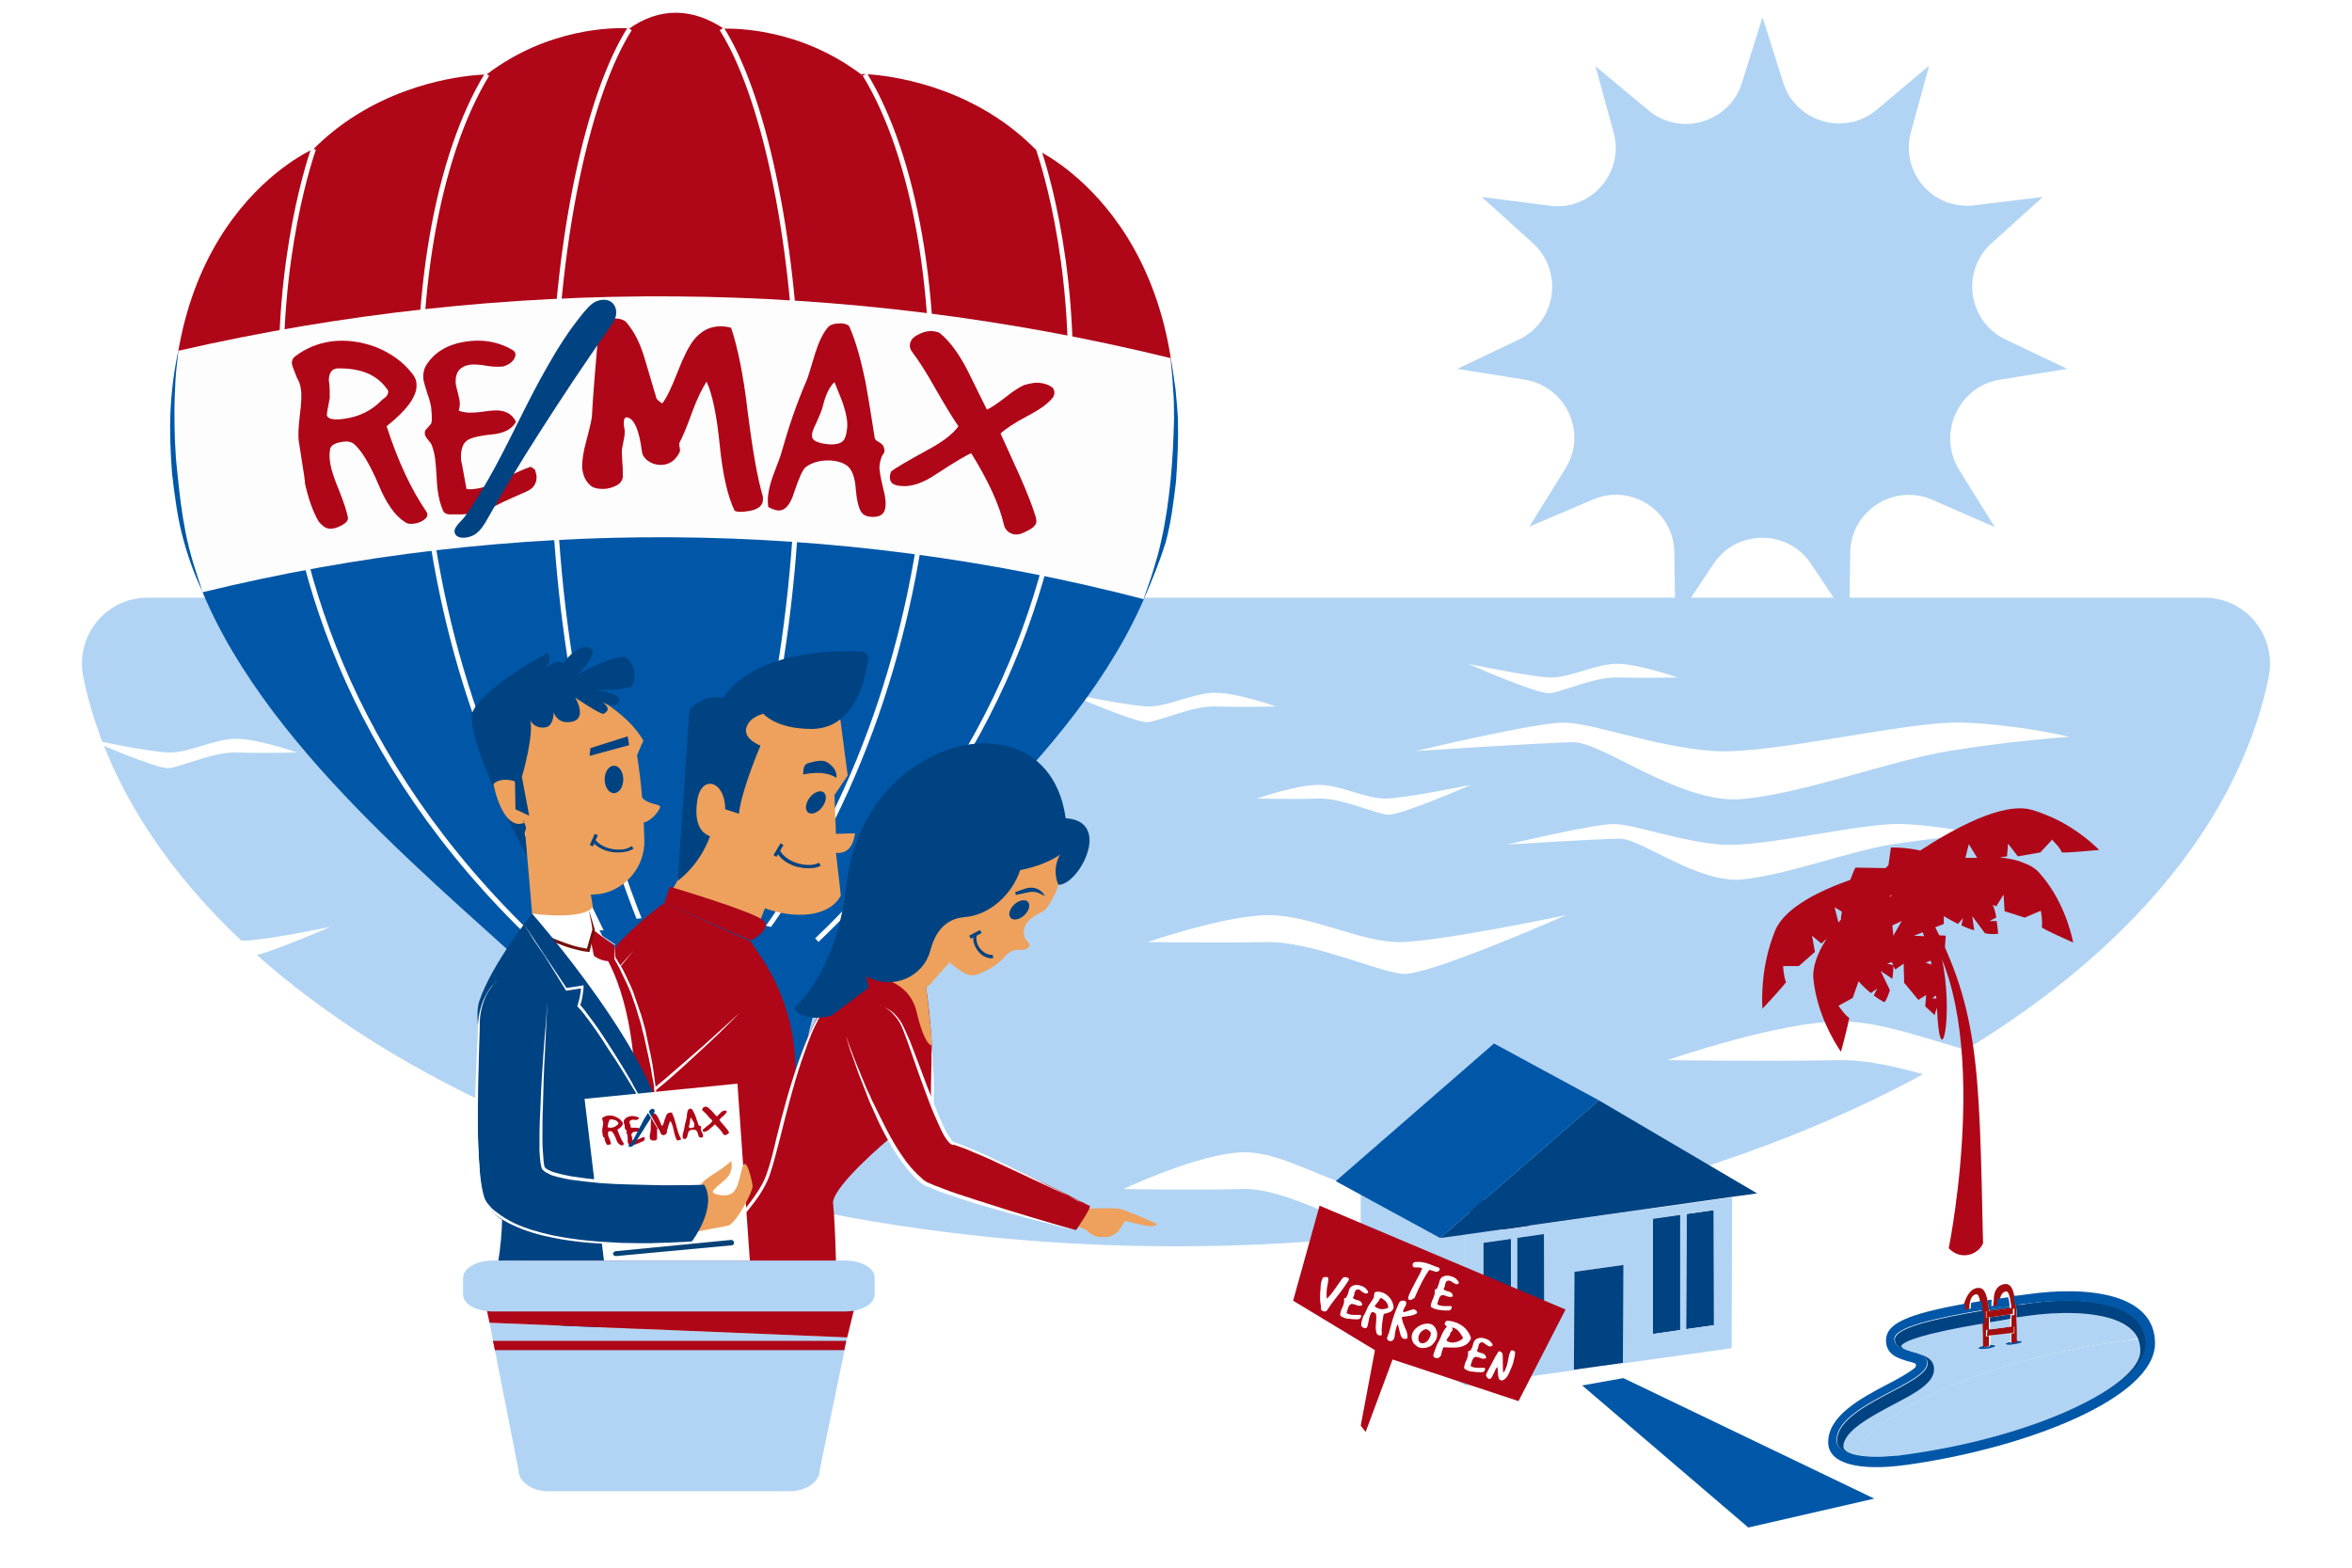
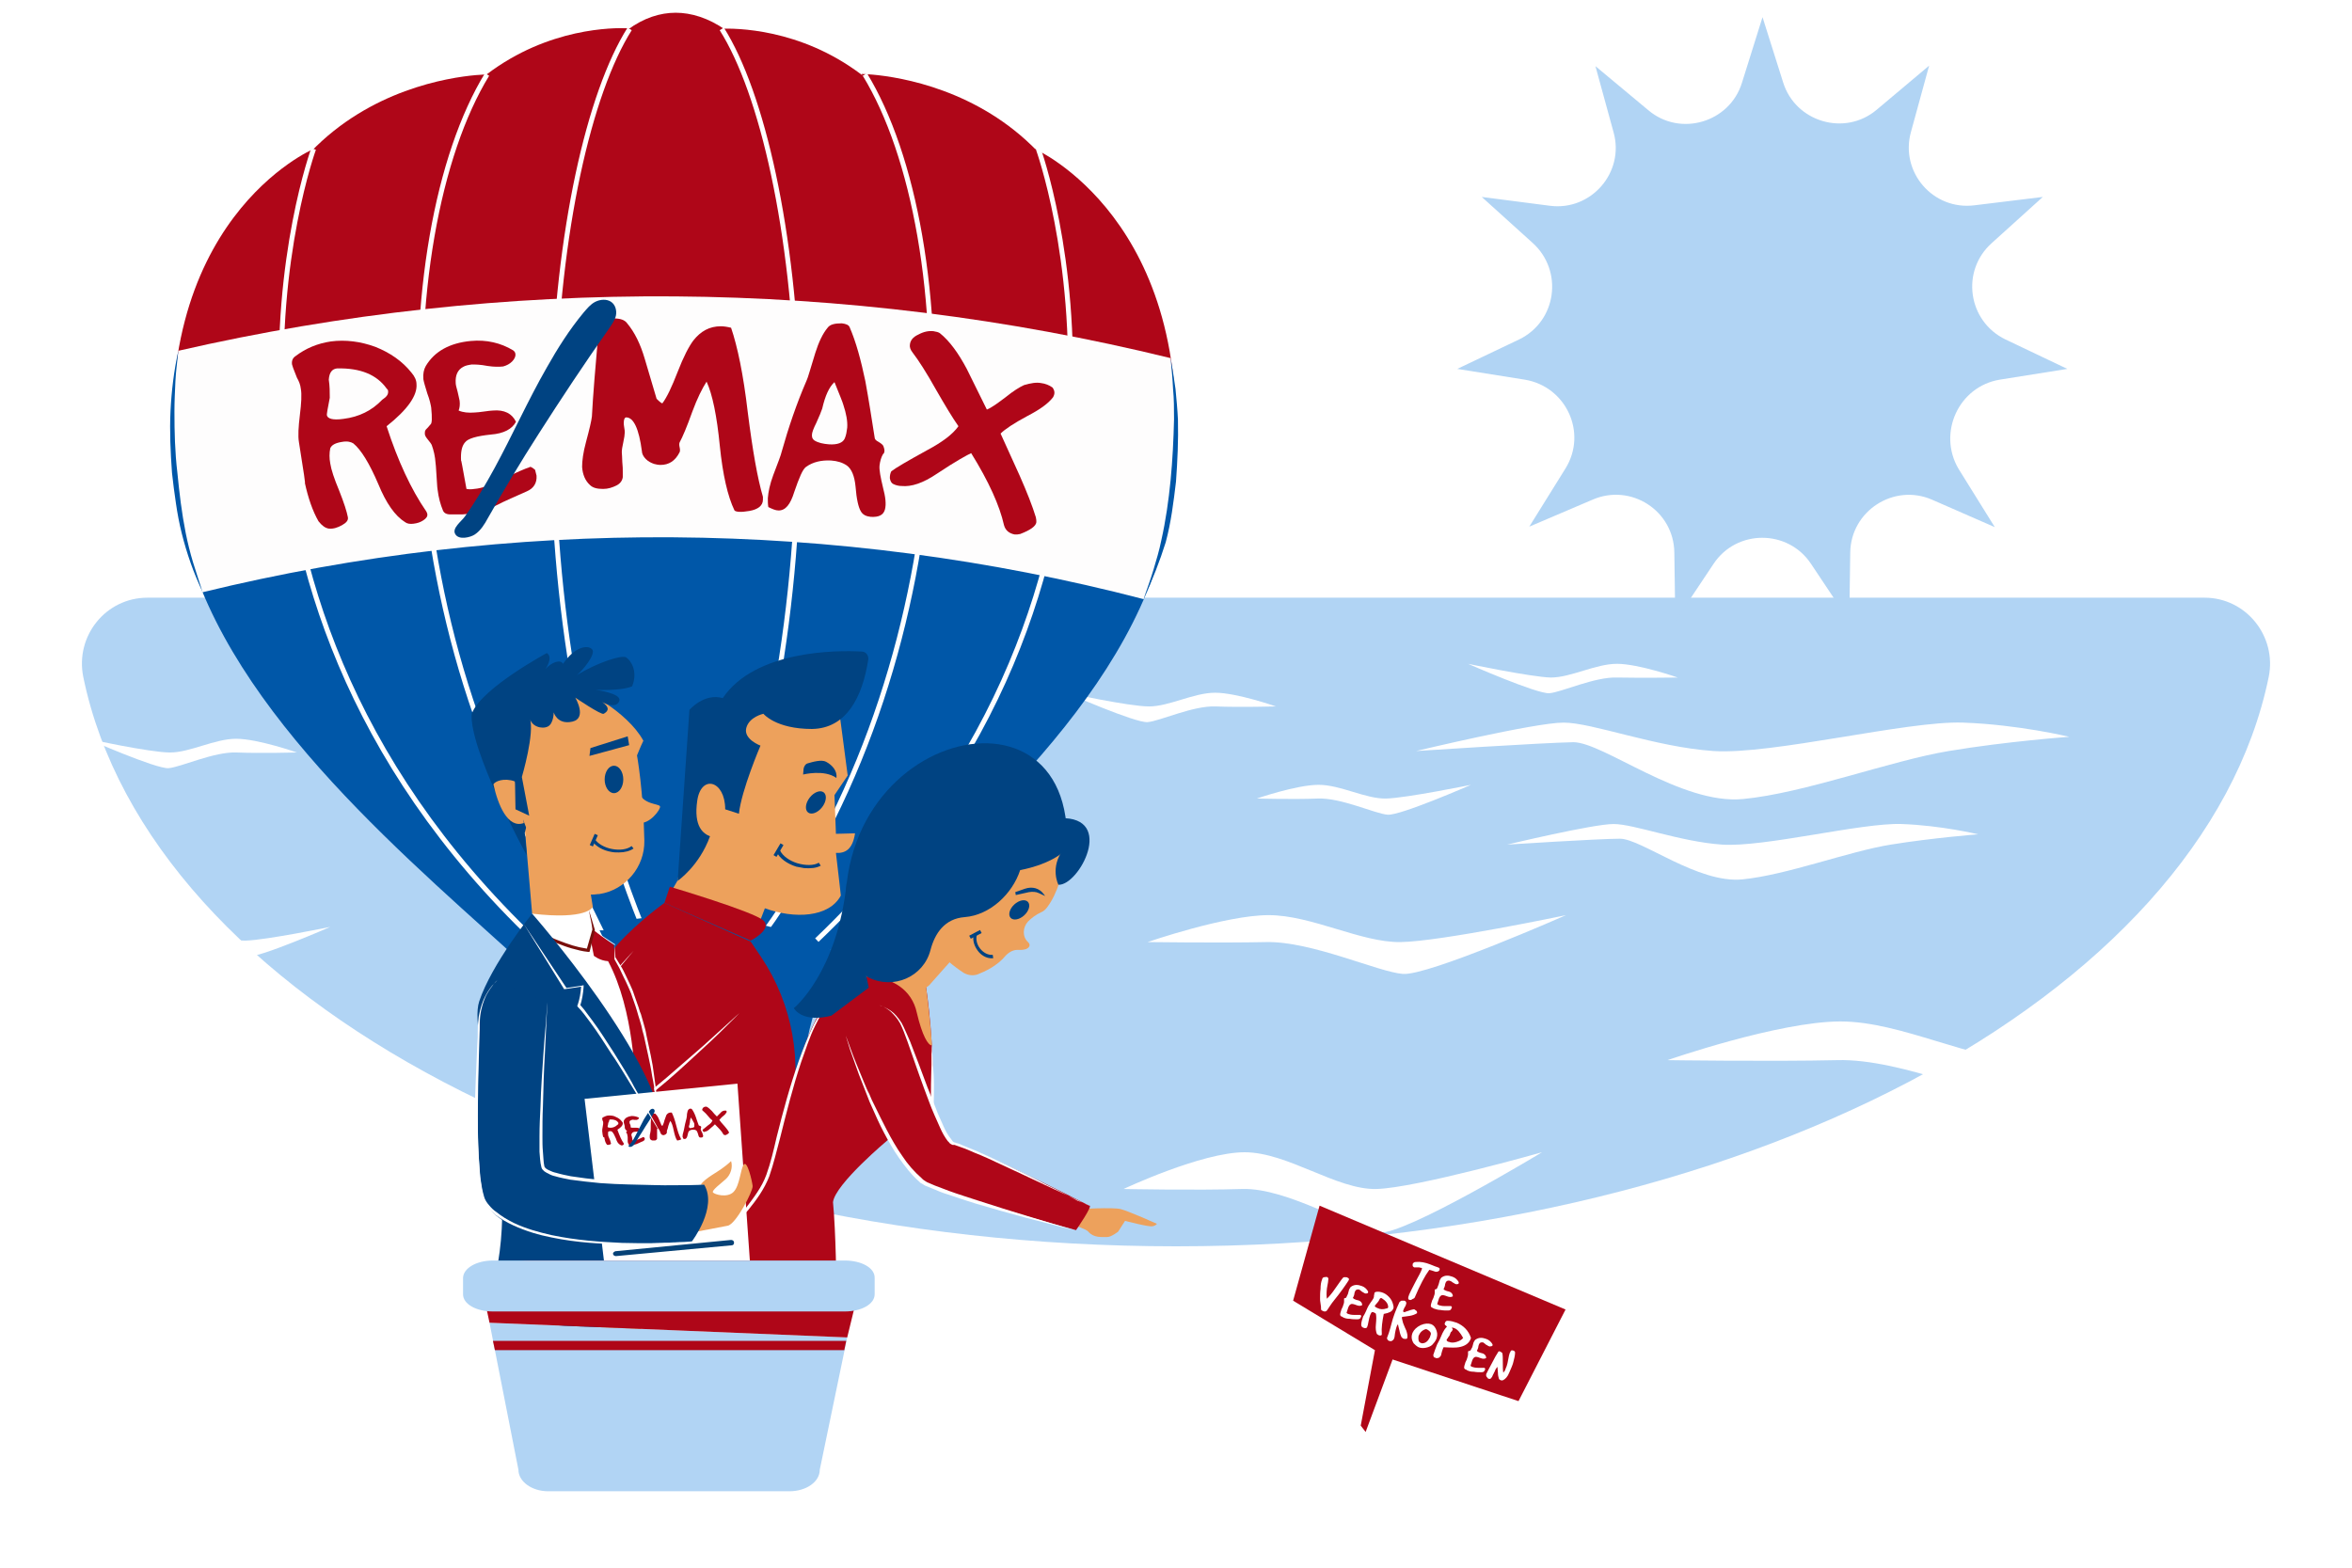
<svg xmlns="http://www.w3.org/2000/svg" xmlns:xlink="http://www.w3.org/1999/xlink" version="1.1" id="Слой_1" x="0px" y="0px" viewBox="0 0 480 320" style="enable-background:new 0 0 480 320;" xml:space="preserve">
  <style type="text/css">
	.st0{clip-path:url(#SVGID_2_);fill:#FFFFFF;}
	.st1{clip-path:url(#SVGID_4_);fill:#FFFFFF;}
	.st2{clip-path:url(#SVGID_6_);fill:#B1D4F4;}
	.st3{clip-path:url(#SVGID_8_);}
	.st4{fill:#FFFFFF;}
	.st5{clip-path:url(#SVGID_10_);}
	.st6{fill:#004382;}
	.st7{fill:#550000;}
	.st8{fill:#B1D4F4;}
	.st9{fill:#0057A8;}
	.st10{fill:#764241;}
	.st11{fill:#A30D0D;}
	.st12{enable-background:new    ;}
	.st13{fill:#CD7271;}
	.st14{fill:#765E5D;}
	.st15{fill:#AF0618;}
	.st16{clip-path:url(#SVGID_12_);fill:#AF0618;}
	.st17{display:none;}
	.st18{display:inline;}
	.st19{display:inline;clip-path:url(#SVGID_14_);}
	.st20{display:none;clip-path:url(#SVGID_16_);}
	.st21{display:inline;fill:#FFFFFF;}
	.st22{clip-path:url(#SVGID_18_);}
	.st23{fill:none;stroke:#FFFFFF;stroke-miterlimit:10;}
	.st24{fill:#FEFDFD;}
	.st25{fill:#EDA15C;}
	.st26{fill:#780F0B;}
	.st27{fill:#064277;}
	.st28{clip-path:url(#SVGID_20_);fill:#B1D4F4;}
</style>
  <g>
    <g>
      <defs>
        <rect id="SVGID_1_" width="480" height="320" />
      </defs>
      <clipPath id="SVGID_2_">
        <use xlink:href="#SVGID_1_" style="overflow:visible;" />
      </clipPath>
      <rect class="st0" width="480" height="320" />
    </g>
    <g>
      <defs>
-         <rect id="SVGID_3_" width="480" height="320" />
-       </defs>
+         </defs>
      <clipPath id="SVGID_4_">
        <use xlink:href="#SVGID_3_" style="overflow:visible;" />
      </clipPath>
      <rect class="st1" width="480" height="320" />
    </g>
    <g>
      <defs>
        <rect id="SVGID_5_" width="480" height="320" />
      </defs>
      <clipPath id="SVGID_6_">
        <use xlink:href="#SVGID_5_" style="overflow:visible;" />
      </clipPath>
      <path class="st2" d="M240,254.4c114.8,0,209.5-50.7,223-116.2c1.7-8.3-4.6-16.2-13.1-16.2H30.1c-8.5,0-14.8,7.8-13.1,16.2    C30.5,203.7,125.2,254.4,240,254.4z" />
    </g>
    <g>
      <defs>
        <rect id="SVGID_7_" width="480" height="320" />
      </defs>
      <clipPath id="SVGID_8_">
        <use xlink:href="#SVGID_7_" style="overflow:visible;" />
      </clipPath>
      <g class="st3">
        <path class="st4" d="M340.3,216.4c0,0,22.7-7.9,35.3-7.9s26.9,8.1,38.4,7.9s48.2-7.9,48.2-7.9s-40.1,17.7-47.5,17.1     s-26.5-9.6-39.8-9.2C361.6,216.7,340.3,216.4,340.3,216.4z" />
        <path class="st4" d="M289,153.3c0,0,24.2-5.8,30.1-5.8s18.7,5,30.6,5.8c11.9,0.8,39.5-6.2,50.9-5.8s21.7,2.9,21.7,2.9     s-12.6,0.9-24.6,2.9s-29.4,8.6-42,9.8s-28.5-11.6-34.6-11.6C314.9,151.6,289,153.3,289,153.3z" />
        <path class="st4" d="M307.6,172.4c0,0,17.5-4.2,21.7-4.2c4.2,0,13.5,3.6,22.1,4.2c8.6,0.6,28.5-4.5,36.7-4.2     c8.2,0.3,15.6,2.1,15.6,2.1s-9.1,0.7-17.8,2.1s-21.2,6.2-30.3,7.1c-9.1,0.9-20.6-8.3-25-8.3S307.6,172.4,307.6,172.4z" />
        <path class="st4" d="M234.2,192.3c0,0,15.9-5.5,24.7-5.5s18.8,5.6,26.9,5.5c8.1-0.1,33.8-5.5,33.8-5.5s-28.1,12.4-33.3,12     c-5.1-0.4-18.6-6.7-27.9-6.5C249.1,192.5,234.2,192.3,234.2,192.3z" />
        <path class="st4" d="M229.3,242.7c0,0,15.9-7.5,24.7-7.5s18.8,7.7,26.9,7.5s33.8-7.5,33.8-7.5s-28.1,17-33.3,16.4     c-5.1-0.6-18.6-9.2-27.9-8.9S229.3,242.7,229.3,242.7z" />
        <path class="st4" d="M256.5,163c0,0,8.1-2.8,12.6-2.8c4.5,0,9.6,2.9,13.8,2.8c4.1-0.1,17.3-2.8,17.3-2.8s-14.4,6.3-17,6.1     c-2.6-0.2-9.5-3.5-14.3-3.3C264.1,163.2,256.5,163,256.5,163z" />
        <path class="st4" d="M260.4,144.2c0,0-8-2.8-12.4-2.8s-9.4,2.8-13.5,2.8s-16.9-2.8-16.9-2.8s14.1,6.2,16.6,6s9.3-3.4,13.9-3.2     C252.9,144.4,260.4,144.2,260.4,144.2z" />
        <path class="st4" d="M23.7,192c0,0,8.1-2.8,12.6-2.8s9.6,2.9,13.8,2.8s17.3-2.8,17.3-2.8s-14.4,6.3-17,6.1     c-2.6-0.2-9.5-3.5-14.3-3.3C31.3,192.2,23.7,192,23.7,192z" />
        <path class="st4" d="M60.6,153.6c0,0-8-2.8-12.4-2.8s-9.4,2.8-13.5,2.8s-16.9-2.8-16.9-2.8s14.1,6.2,16.6,6s9.3-3.4,13.9-3.2     C53.1,153.8,60.6,153.6,60.6,153.6z" />
        <path class="st4" d="M342.4,138.3c0,0-8-2.8-12.4-2.8s-9.4,2.8-13.5,2.8c-4-0.1-16.9-2.8-16.9-2.8s14.1,6.2,16.6,6     s9.3-3.4,13.9-3.2C334.9,138.4,342.4,138.3,342.4,138.3z" />
      </g>
    </g>
    <g>
      <defs>
-         <rect id="SVGID_9_" width="480" height="320" />
-       </defs>
+         </defs>
      <clipPath id="SVGID_10_">
        <use xlink:href="#SVGID_9_" style="overflow:visible;" />
      </clipPath>
      <g class="st5">
        <g>
          <g>
            <polygon class="st6" points="337.3,248.7 337.3,272.3 342.9,271.5 342.9,247.9      " />
            <polygon class="st6" points="342.9,271.5 344.1,271.3 344.1,271.3      " />
            <polygon class="st6" points="349.8,247 344.2,247.8 344.1,271.3 349.8,270.5      " />
          </g>
          <g>
            <polygon class="st7" points="309.6,252.6 288.2,241 293.9,240.2 315.2,251.8      " />
          </g>
          <g>
            <polygon class="st6" points="315.2,251.8 315.2,275.4 302.7,277.1 302.7,253.6 308.4,252.8 308.3,276.3 309.6,276.2        309.6,252.6      " />
          </g>
          <path class="st8" d="M299.1,252l-0.1,30.8l22.2-3.1l0-20.1l10-1.4l0,20.1l22.2-3.1l0.1-30.8L299.1,252z M315.2,275.4l-12.5,1.8      l0-23.5l5.6-0.8l1.2-0.2l5.6-0.8L315.2,275.4z M349.8,270.5l-12.5,1.8l0-23.5l5.6-0.8l1.2-0.2l5.6-0.8L349.8,270.5z" />
          <g>
            <polygon class="st8" points="344.2,247.8 344.1,271.3 342.9,271.5 342.9,247.9      " />
          </g>
          <polygon class="st6" points="321.3,259.6 321.2,279.6 331.2,278.2 331.3,258.2     " />
          <g>
            <polygon class="st8" points="309.6,252.6 309.6,276.2 308.3,276.3 308.4,252.8      " />
          </g>
          <polygon class="st8" points="277.7,240.4 277.7,271.1 299.1,282.8 299.1,252     " />
          <polygon class="st6" points="326.3,224.6 293.9,252.7 299.1,252 353.5,244.3 358.6,243.6     " />
          <polygon class="st9" points="304.9,213 272.6,241.1 293.9,252.7 326.3,224.6     " />
        </g>
        <g>
          <g>
            <path class="st10" d="M436.7,276.7c0-0.2,0.1-0.4,0.1-0.5C436.8,276.3,436.7,276.5,436.7,276.7z" />
          </g>
          <g>
            <path class="st11" d="M409.1,262.1c1-0.1,1.6,0.5,2,2.5c0.1,0.5,0.2,1.2,0.3,1.9c0.1,0.7,0.1,1.6,0.2,2.6       c0,1.3,0.1,2.9,0.1,4.7c0,0.1,0,0.2,0,0.3l-1.2,0.2c0-0.1,0-0.2,0-0.3c0-0.5,0-1.1,0-1.8l0.6-0.1l0-1.3l-0.6,0.1       c0-0.5,0-1,0-1.5c0-0.3,0-0.6,0-0.9l0.6-0.1l0-1.3l-0.6,0.1c0-0.1,0-0.2,0-0.3c-0.1-0.7-0.2-1.4-0.3-1.9       c-0.2-0.9-0.4-1.4-0.8-1.4c-0.8,0.1-1.1,0.9-1.3,1.7c-0.1,0.5-0.1,1.1-0.1,1.3l-1.2,0.2c0-0.5,0-0.9,0.1-1.3       C406.8,263.5,407.7,262.3,409.1,262.1z" />
          </g>
          <g class="st12">
            <g>
              <path class="st9" d="M410.4,273.9c0,0.1,0,0.2,0,0.3l1.2-0.2c0-0.1,0-0.2,0-0.3c0.7,0,1.1,0,1.1,0.2c0,0.2-0.8,0.5-1.7,0.6        c-1,0.1-1.7,0.1-1.7-0.1C409.2,274.2,409.7,274,410.4,273.9z" />
            </g>
            <g>
              <path class="st8" d="M432.7,273.8c-26.6,3.7-48.9,13.5-54.3,23.1c1.1,0.3,2.5,0.5,4.3,0.5c-4.5-0.1-6.6-1.2-6.6-2.2        c0-3.2,5.6-6.2,10.2-8.6c4.6-2.5,8.3-4.4,8.3-7.2c0-2.3-2.1-2.9-4-3.4c-1.2-0.3-2.6-0.7-2.7-1.4c0.7-1,4.5-2.5,17-4.6        c0.1,1.7,0.1,3.5,0.1,4.6c-0.7,0.1-1.1,0.3-1.1,0.5c0,0.2,0.8,0.3,1.7,0.1c1-0.1,1.7-0.4,1.7-0.6c0-0.2-0.5-0.2-1.1-0.2        c0-0.6,0-1.3,0-1.8l4.2-0.6c0,0.7,0,1.3,0,1.8c-0.7,0.1-1.1,0.3-1.1,0.5c0,0.2,0.8,0.3,1.7,0.1c1-0.1,1.7-0.4,1.7-0.6        c0-0.2-0.5-0.2-1.1-0.2c0-1.8,0-3.3-0.1-4.7c0.7-0.1,1.4-0.2,2.2-0.3c9.3-1.3,20-0.7,22.5,4.6        C435,273.4,433.9,273.6,432.7,273.8z" />
            </g>
            <g>
              <path class="st9" d="M404.9,274.7c0,0.1,0,0.2,0,0.3l1.2-0.2c0-0.1,0-0.2,0-0.3c0.7,0,1.1,0,1.1,0.2c0,0.2-0.8,0.5-1.7,0.6        c-1,0.1-1.7,0.1-1.7-0.1C403.8,275,404.3,274.8,404.9,274.7z" />
            </g>
            <g>
              <polygon class="st11" points="411,270.7 411,272 410.4,272.1 406.1,272.6 405.5,272.7 405.6,271.4 406.1,271.3 410.3,270.8               " />
            </g>
            <g>
              <path class="st8" d="M410.3,270.8l-4.2,0.6c0-0.5,0-1,0-1.5c1.3-0.2,2.7-0.4,4.2-0.6C410.3,269.7,410.3,270.3,410.3,270.8z" />
            </g>
            <g>
              <path class="st6" d="M406.1,269.9c0-0.3,0-0.7,0-1l4.2-0.6c0,0.3,0,0.6,0,0.9C408.8,269.5,407.4,269.7,406.1,269.9z" />
            </g>
            <g>
              <path class="st6" d="M410.2,267l-4.2,0.6c0-0.1,0-0.2,0-0.3c1.4-0.2,2.8-0.4,4.2-0.6C410.1,266.8,410.1,266.9,410.2,267z" />
            </g>
            <g>
              <polygon class="st11" points="410.8,266.9 410.8,268.2 410.2,268.3 406,268.9 405.4,269 405.4,267.7 405.9,267.6 410.2,267               " />
            </g>
            <g>
              <path class="st10" d="M388.8,297c0.1,0,0.1,0,0.2,0C388.9,297,388.9,297,388.8,297C388.8,297,388.8,297,388.8,297        C388.8,297,388.8,297,388.8,297z" />
            </g>
            <g>
              <path class="st10" d="M386.3,297.3c0.1,0,0.1,0,0.2,0c0,0,0,0,0,0C386.4,297.3,386.3,297.3,386.3,297.3z" />
            </g>
            <g>
              <path class="st8" d="M432.7,273.8c1.2-0.2,2.4-0.3,3.5-0.5c0.4,0.8,0.6,1.6,0.6,2.6c0,6.8-20.4,17.3-47.6,21.1        c-0.1,0-0.2,0-0.2,0c-0.1,0-0.2,0-0.2,0c-1.1,0.1-1.1,0.1-1.2,0.1c-1.2,0.1-1.3,0.1-1.3,0.1c-1.2,0.1-1.3,0.1-1.4,0.1        c-3.3,0.1-5.2-0.1-6.5-0.5C383.8,287.3,406,277.5,432.7,273.8z" />
            </g>
            <g>
              <path class="st6" d="M413.7,266.1c12.5-1.8,24.3,0,24.3,8.3s-21.5,18.7-48.8,22.5c27.2-3.8,47.5-14.3,47.6-21.1        c0-1-0.2-1.8-0.5-2.6c-2.5-5.3-13.2-5.9-22.5-4.6c-0.8,0.1-1.5,0.2-2.2,0.3c0-1-0.1-1.8-0.2-2.6        C412.1,266.4,412.9,266.3,413.7,266.1z" />
            </g>
            <g>
              <path class="st13" d="M389.2,297c26.1-3.7,45.9-13.5,47.5-20.2C435.1,283.5,415.3,293.3,389.2,297z" />
            </g>
            <g>
              <path class="st9" d="M410.1,266.7c-1.4,0.2-2.8,0.4-4.2,0.6c-0.1-0.7-0.2-1.4-0.3-1.9c0.3,0,0.6-0.1,0.9-0.1        c-0.1,0.4-0.1,0.8-0.1,1.3l1.2-0.2c0-0.3,0-0.8,0.1-1.3c0.7-0.1,1.4-0.2,2.1-0.3C410,265.3,410.1,265.9,410.1,266.7z" />
            </g>
            <g>
              <path class="st10" d="M386.9,297.2c0,0-0.1,0-0.1,0C386.8,297.3,386.8,297.2,386.9,297.2z" />
            </g>
            <g>
              <path class="st10" d="M386.5,297.3c0,0,0.1,0,0.1,0C386.6,297.3,386.6,297.3,386.5,297.3C386.5,297.3,386.5,297.3,386.5,297.3        z" />
            </g>
            <g>
              <path class="st14" d="M386.5,297.3C386.5,297.3,386.5,297.3,386.5,297.3C386.5,297.3,386.5,297.3,386.5,297.3        C386.5,297.3,386.5,297.3,386.5,297.3z" />
            </g>
            <g>
              <path class="st14" d="M386.3,297.3c0,0,0.1,0,0.1,0C386.4,297.3,386.3,297.3,386.3,297.3z" />
            </g>
            <g>
              <path class="st10" d="M383.3,297.4C383.4,297.4,383.4,297.4,383.3,297.4C383.4,297.4,383.4,297.4,383.3,297.4z" />
            </g>
            <g>
              <path class="st11" d="M403.6,262.9c1-0.1,1.6,0.5,2,2.5c0.1,0.5,0.2,1.2,0.3,1.9c0,0.1,0,0.2,0,0.3l-0.6,0.1l0,1.3l0.6-0.1        c0,0.3,0,0.7,0,1c0,0.5,0,0.9,0,1.5l-0.6,0.1l0,1.3l0.6-0.1c0,0.6,0,1.2,0,1.8c0,0.1,0,0.2,0,0.3l-1.2,0.2c0-0.1,0-0.2,0-0.3        c0-1.1,0-2.8-0.1-4.6c0-0.9-0.1-1.8-0.2-2.6c-0.1-0.7-0.2-1.4-0.3-1.9c-0.2-0.9-0.4-1.5-0.8-1.4c-0.8,0.1-1.2,1-1.3,1.8        c-0.1,0.5-0.1,1-0.1,1.2l-1.2,0.2c0-0.4,0-0.8,0.1-1.2C401.4,264.3,402.3,263,403.6,262.9z" />
            </g>
            <g>
              <path class="st10" d="M383.2,297.4c0.1,0,0.1,0,0.2,0C383.3,297.4,383.2,297.4,383.2,297.4z" />
            </g>
            <g>
              <path class="st10" d="M382.7,297.4c0.1,0,0.1,0,0.2,0C382.8,297.4,382.8,297.4,382.7,297.4z" />
            </g>
            <g>
              <path class="st6" d="M386.2,297.3c-6.8,0.6-11.3-0.6-11.3-3.2c0-7.3,18.5-11.4,18.5-15.8c0-2.8-6.7-1.8-6.7-4.9        c0-2.4,8.5-4.3,18.1-5.9c0.1,0.8,0.1,1.7,0.2,2.6c-12.5,2.1-16.3,3.6-17,4.6c0.1,0.7,1.6,1.1,2.7,1.4c1.9,0.5,4,1.1,4,3.4        c0,2.8-3.7,4.8-8.3,7.2c-4.5,2.4-10.2,5.4-10.2,8.6c0,1.1,2.6,2.3,8,2.2c0.1,0,0.1,0,0.2,0c0.1,0,0.1,0,0.2,0        c0.1,0,0.1,0,0.2,0c0.1,0,0.1,0,0.2,0c0,0,0.1,0,0.1,0c0.1,0,0.2,0,0.3,0c0.1,0,0.1,0,0.2,0c0.1,0,0.2,0,0.2,0        c0.1,0,0.1,0,0.2,0c0.1,0,0.1,0,0.2,0c0,0,0.1,0,0.1,0c0,0,0.1,0,0.1,0C386.1,297.3,386.1,297.3,386.2,297.3z" />
            </g>
            <g>
              <path class="st9" d="M413.7,264.2c12.6-1.8,26.1-0.1,26.1,10c0,11-25.7,21.3-50.6,24.8c-10.1,1.4-16.1-0.3-16.1-4.6        c0-5.4,6.5-8.9,12.2-11.9c1.8-0.9,4.3-2.3,5.5-3.3c0.3-0.3,0.3-0.8,0-0.9c-0.4-0.2-0.9-0.3-1.3-0.4c-2-0.6-4.6-1.3-4.6-4.3        c0-3.3,3.9-5.3,16.2-7.5c-0.1,0.4-0.1,0.7-0.1,1.2l1.2-0.2c0-0.2,0-0.7,0.1-1.2c0.7-0.1,1.4-0.2,2.1-0.4        c0.1,0.5,0.2,1.2,0.3,1.9c-9.6,1.6-18.1,3.5-18.1,5.9c0,3.1,6.7,2.1,6.7,4.9c0,4.4-18.5,8.5-18.5,15.8c0,2.6,4.6,3.8,11.5,3.2        c1.2-0.1,1.3-0.1,1.3-0.1c1.3-0.2,1.4-0.2,1.5-0.2c27.3-3.8,48.8-14.3,48.8-22.5c0-8.2-11.8-10-24.3-8.3        c-0.8,0.1-1.6,0.2-2.4,0.3c-0.1-0.7-0.2-1.4-0.3-1.9C411.9,264.5,412.8,264.3,413.7,264.2z" />
            </g>
          </g>
        </g>
        <polygon class="st9" points="322.9,282.8 331.3,281.3 382.5,305.9 356.8,311.8    " />
        <g>
          <g>
            <g>
              <path class="st15" d="M396.8,195l-0.6,0.2c2.7,12-0.3,25.2-0.9,10.5l-0.5,1.5l-1.9-1.8l0.2-2.3l-1.6,1l-2.9-3.5l-0.1-3.9        l-1.7,1.2l-0.4-0.7c0,0.9-0.1,1.8-0.2,2.6l-2.4-1.6l1.9,3.9c-0.3,0.9-0.6,1.8-1.1,2.5c-0.8-0.4-1.5-0.9-2.2-1.4l0.7-1.4        l-1.3,0.9c-1-0.8-1.8-1.6-2.5-2.4l-1.2,3.4l-2.9,1.6c0.1,0.1,1.1,1.7,2.2,2.5c-0.1,0.7-1.1,4.8-1.7,6.9        c-1.4-2.1-4.8-7.6-5.6-14.7c-0.3-2.5,0.8-5.5,2.7-8.4l-1.1,1l-1.9-1.6l0.6,3.3l-3.3,2.9l-3.2,0c0,0.1,0.1,2.1,0.6,3.3        c-0.4,0.6-3.3,3.8-4.8,5.4c-0.2-2.5-0.2-9.2,2.6-16c2-4.7,9.1-8.1,15.3-10.3c0.6-1.6,1-2.5,1.1-2.5l6.1,0.1l0.6-0.6l0.5-3.6        c0.1,0,2.6-0.1,6,0.6c6.3-4.1,16.6-10,22.7-8.3c0.7,0.2,1.4,0.4,2.1,0.7c6,2.2,10.1,5.9,11.7,7.5c-2.3,0.2-6.8,0.6-7.6,0.5        c-0.5-1.2-2-2.5-2-2.6l-2.4,2.6l-4.6,0.8l-2-2.6l-0.2,2.6l-1.5,0.2c1.7,0.2,3.4,0.5,4.8,1.1c1.4,0.5,2.6,1.2,3.4,2.2        c4.6,5.2,6.3,11.6,6.8,14.1c-2-0.9-5.8-2.6-6.4-3.1c0.2-1.4-0.2-3.3-0.2-3.4l-3.3,1.4l-4.1-1.3l-0.2-3.4l-1.5,2.4l-0.7-0.3        c0.3,0.8,0.6,1.7,0.7,2.6l-1.4,0.7l1.5,0c0.1,0.8,0.2,1.7,0.3,2.6c-0.8,0.1-1.8,0.1-2.7-0.1l-2.6-3.5l0.4,2.9        c-0.2-0.1-0.4-0.1-0.6-0.2c-0.7-0.2-1.3-0.5-2-0.8l0.3-1.5l-1,1.2c-1-0.5-1.9-1-2.9-1.6l0,1.6l-1.8,0.7        c0.2,0.5,0.3,1.1,0.5,1.6l1.7,0.1L396.8,195z M403.5,175.1l-1.7-2.8l-0.7,2.8C401.9,175.1,402.7,175.1,403.5,175.1         M375.2,188.3c0.2-0.2,0.3-0.4,0.5-0.6c0-0.5,0.1-1.1,0.2-1.6l-1.5-0.9L375.2,188.3 M386.4,191l1.7-3l-1.9,0.9        C386.3,189.6,386.3,190.3,386.4,191 M390.6,191l2.1,0.1c-0.1-0.2-0.2-0.5-0.3-0.8L390.6,191 M393,196.5l1.2,0.4        c-0.1-0.3-0.1-0.6-0.2-0.8L393,196.5 M385.1,196.7l1.3,0.3l-0.3-0.6L385.1,196.7 M395.1,203.2l-0.8,0.6l0.9,0        C395.2,203.6,395.1,203.4,395.1,203.2 M385.7,183.1l0.4-0.4l-0.4,0.1L385.7,183.1" />
            </g>
          </g>
-           <path class="st15" d="M390.6,186.7c17.3,18,7.1,68.1,7.1,68.1c2.5,2.6,6,1.3,7-1c-0.8-36.7-0.7-48.6-12-68.7      C391.1,185.2,390.6,186.7,390.6,186.7z" />
        </g>
      </g>
    </g>
    <g>
      <defs>
        <rect id="SVGID_11_" width="480" height="320" />
      </defs>
      <clipPath id="SVGID_12_">
        <use xlink:href="#SVGID_11_" style="overflow:visible;" />
      </clipPath>
      <polygon class="st16" points="277.7,291 280.6,275.6 263.9,265.5 269.3,246.1 319.5,267.3 309.9,286 284.2,277.5 278.7,292.3       " />
    </g>
    <g class="st17">
      <defs>
        <rect id="SVGID_13_" width="480" height="320" />
      </defs>
      <clipPath id="SVGID_14_" class="st18">
        <use xlink:href="#SVGID_13_" style="overflow:visible;" />
      </clipPath>
      <g class="st19">
        <path class="st4" d="M272.6,257.6c0.2-1,0.4-1.8,0.7-2.3c0-0.1,0.1-0.1,0.2-0.2c0.1-0.1,0.1-0.1,0.2-0.1c0.5,0,1,0.2,1.5,0.4     c0.7,0.3,1.3,0.8,1.8,1.4c0.1,0.1,0.1,0.2,0.1,0.3c-0.1,0.2-0.3,0.3-0.6,0.3c-0.1,0-0.3,0-0.4-0.1c-0.2-0.1-0.4-0.3-0.7-0.6     c-0.3-0.3-0.5-0.5-0.8-0.5c-0.1,0.2-0.2,0.3-0.3,0.5c-0.1,0.4-0.3,0.8-0.4,1.4c-0.1,0.5-0.1,0.9-0.2,1.4c0.1,0.1,0.3,0.1,0.6,0.2     c0.3,0.1,0.5,0.2,0.7,0.2c0.5,0.2,0.7,0.5,0.5,0.8c-0.1,0.2-0.4,0.2-0.9,0.1c-0.5-0.2-0.9-0.2-1-0.1c-0.1,0.1-0.2,0.2-0.2,0.3     c-0.1,0.2-0.1,0.5-0.1,0.9c0,0.5,0,0.8,0,1c0,0.1,0,0.1,0,0.2c-0.1,0.1-0.2,0.2-0.4,0.3c-0.2,0-0.3,0-0.5,0     c-0.1-0.1-0.2-0.1-0.3-0.3c-0.1-0.3-0.1-0.8,0-1.4c0.1-0.6,0.1-1.1,0.1-1.4c0,0,0-0.1-0.1-0.1c0,0-0.1,0-0.2,0     c-0.1,0-0.2-0.1-0.3-0.1c-0.2-0.1-0.3-0.3-0.2-0.5c0-0.1,0.1-0.1,0.1-0.1c0.1,0,0.2-0.1,0.5-0.1c0.2,0,0.3-0.1,0.4-0.2     s0.1-0.1,0.1-0.2c0.1-0.1,0.1-0.3,0.1-0.6C272.5,258,272.5,257.8,272.6,257.6z" />
        <path class="st4" d="M279.4,259.6c0.5,0.2,0.9,0.7,1.1,1.4c0.2,0.6,0.1,1.2-0.1,1.7c-0.2,0.4-0.5,0.8-0.8,1.1     c-0.4,0.3-0.8,0.5-1.3,0.6c-0.5,0.1-1,0.1-1.5-0.1c-0.4-0.2-0.7-0.5-1-0.8c-0.5-0.8-0.5-1.5-0.2-2.2c0.3-0.6,0.8-1.1,1.6-1.5     C278,259.4,278.8,259.4,279.4,259.6z M276.8,262c-0.1,0.8,0,1.2,0.4,1.4c0.1,0,0.2,0.1,0.3,0.1c0.7,0,1.2-0.4,1.6-1.2     c0.1-0.2,0.1-0.4,0.2-0.6c0.1-0.4-0.2-0.7-0.7-1c-0.1,0-0.2-0.1-0.2-0.1c-0.2,0-0.5,0.1-0.9,0.4     C277.1,261.6,276.9,261.8,276.8,262z" />
        <path class="st4" d="M281,262.4c0.1-0.2,0.3-0.6,0.6-1c0.3-0.4,0.5-0.7,0.6-0.9c0.1-0.2,0.1-0.3,0.1-0.5c0.1-0.4,0.1-0.6,0.1-0.6     c0.1-0.1,0.2-0.2,0.3-0.2c0.5-0.1,1,0,1.5,0.2c0.5,0.2,1,0.6,1.4,1.1c0.4,0.5,0.6,1.1,0.7,1.7c0,0.2,0,0.4-0.1,0.5     c-0.2,0.5-0.8,0.8-1.9,1c-0.3,1.5-0.5,2.9-0.4,4.1c0,0.1,0,0.1,0,0.1c0,0.1-0.1,0.2-0.3,0.2c-0.1,0-0.3,0-0.4-0.1     c-0.1-0.1-0.2-0.1-0.3-0.2c-0.2-0.5-0.3-1.1-0.2-2c0.1-1,0.1-1.6,0-2.1c0-0.1-0.2-0.2-0.4-0.3c-0.2-0.1-0.4-0.1-0.5,0     c-0.1,0.2-0.2,0.3-0.3,0.6c-0.1,0.3-0.2,0.7-0.3,1.2c-0.1,0.6-0.2,1-0.3,1.2c0,0.1-0.2,0.2-0.4,0.2c-0.2,0-0.4-0.1-0.6-0.2     c-0.1-0.1-0.2-0.3-0.2-0.5c0-0.5,0.2-1.1,0.4-1.7C280.2,264.2,280.5,263.6,281,262.4z M283,261.4c-0.3,0.3-0.4,0.5-0.5,0.6     c-0.1,0.2,0.1,0.3,0.5,0.5c0.6,0.3,1.2,0.3,1.8,0.1c0.2,0,0.3-0.1,0.4-0.2c0,0,0-0.1,0-0.1c0-0.7-0.5-1.3-1.3-1.8     c-0.2-0.1-0.4,0-0.5,0.3C283.3,261,283.2,261.2,283,261.4z" />
        <path class="st4" d="M289.1,264.5c-0.1-0.2-0.1-0.3-0.2-0.5c-0.1-0.2-0.1-0.3,0-0.4c0-0.1,0.1-0.1,0.2-0.2     c0.7-0.4,1.5-0.5,2.5-0.4c0.9,0.2,1.7,0.3,2.5,0.5c0.1,0,0.1,0,0.1,0c0.2,0.1,0.3,0.2,0.4,0.4s0.1,0.3,0.1,0.5     c-0.1,0.3-0.4,0.4-0.8,0.3c-0.3,0-0.8-0.1-1.5-0.3c-0.6-0.2-1.1-0.2-1.5-0.2c-0.2,0-0.3,0.1-0.3,0.2c0,0,0,0.1,0,0.1     c0.1,0.4,0.3,1,0.7,1.7c0.5,0.9,0.8,1.4,0.9,1.6c0.2,0.6,0.3,1.1,0.1,1.6c-0.1,0.1-0.2,0.3-0.3,0.4c-0.4,0.5-0.9,0.8-1.6,0.8     c-0.6,0.1-1.2-0.1-1.9-0.3c-0.6-0.3-1.1-0.6-1.5-1.1c-0.2-0.2-0.2-0.4-0.1-0.6c0.1-0.2,0.2-0.3,0.4-0.4s0.4-0.2,0.6-0.2     c0.1,0,0.2,0.1,0.2,0.3c0,0.2,0.1,0.3,0.1,0.4c0.2,0.1,0.4,0.2,0.7,0.5c0.1,0.1,0.2,0.2,0.4,0.3c0.2,0.1,0.3,0.1,0.6,0.1     c0.2,0,0.4,0,0.6,0c0.2-0.1,0.3-0.2,0.4-0.4c0-0.1,0.1-0.2,0.1-0.4c-0.1-0.5-0.5-1.2-1-2.1C289.6,265.7,289.3,265,289.1,264.5z" />
        <path class="st4" d="M295.6,266.9c0.1-0.1,0.3-0.4,0.7-1c0.3-0.4,0.6-0.7,0.8-0.9c0.1-0.1,0.3-0.1,0.6,0c0.2,0.1,0.2,0.2,0.2,0.3     c0,0.7,0,1.5-0.2,2.4c-0.1,0.8-0.3,1.6-0.4,2.4c0,0.1,0,0.1,0.1,0.2c0.1,0.1,0.1,0.2,0.1,0.3s0,0.1,0,0.2c0,0.1-0.1,0.1-0.1,0.1     c-0.1,0.1-0.2,0.3-0.3,0.4c-0.1,0.2-0.1,0.5-0.2,1c0,0.4-0.1,0.7-0.2,0.9c-0.1,0.2-0.4,0.2-0.7,0.1c-0.2-0.1-0.3-0.2-0.3-0.3     c0-0.2,0-0.6,0.1-1.1c0.1-0.4,0.1-0.8-0.1-1c-0.1-0.2-0.3-0.3-0.5-0.4c-0.4-0.2-0.7-0.2-1.1-0.1c-0.2,0-0.4,0.3-0.8,0.9     c-0.3,0.5-0.6,0.6-0.9,0.5c-0.1-0.1-0.2-0.1-0.4-0.3c0-0.1,0.1-0.2,0.1-0.4c0.1-0.2,0.3-0.5,0.6-0.9c0.4-0.4,0.6-0.7,0.7-0.8     C294.2,268.6,294.9,267.7,295.6,266.9z M295.8,268.3c-0.1,0.1-0.2,0.3-0.4,0.5c-0.2,0.2-0.3,0.3-0.4,0.4s0,0.2,0,0.3     c0.1,0.1,0.3,0.3,0.5,0.4c0.3,0.1,0.6,0.1,0.7,0c0.1-0.1,0.2-0.3,0.2-0.4c0.1-0.3,0.2-0.6,0.2-1c0-0.1,0-0.4,0-1     C296.3,267.5,296.1,267.8,295.8,268.3z" />
        <path class="st4" d="M298,271.6c0.7-1.7,1.6-3.3,2.6-4.8c0.1-0.1,0.2-0.2,0.4-0.2c0.2,0,0.3,0,0.5,0.1c0.3,0.1,0.4,0.3,0.3,0.6     c-0.1,0.3-0.2,0.5-0.3,0.8c-0.2,0.4-0.5,1.1-1.1,1.9c-0.5,0.8-0.9,1.5-1.1,1.9c-0.2,0.4-0.3,0.8-0.4,1.2c1.2,0.5,2,0.7,2.5,0.7     c0.2,0,0.4,0,0.6,0c0.1,0,0.2,0.1,0.2,0.1c0.2,0.4,0.2,0.7,0.1,0.9c0,0,0,0.1-0.1,0.1c-0.6,0.3-1.4,0.2-2.4-0.2l-0.7-0.3     c-0.7-0.3-1.3-0.4-1.8-0.4c-0.2-0.3-0.3-0.8,0-1.3c0.1-0.1,0.1-0.3,0.3-0.6C297.8,271.9,297.9,271.7,298,271.6z" />
        <path class="st4" d="M304.5,271.6c0.1-0.1,0.1-0.3,0.2-0.6c0.1-0.3,0.1-0.5,0.2-0.6c0.1-0.2,0.2-0.4,0.4-0.5     c0.6-0.4,1.3-0.4,2.1-0.1c0.6,0.2,1,0.6,1.3,1.1c0,0.1,0,0.1,0,0.2c0,0.1-0.1,0.2-0.3,0.2s-0.3,0.1-0.4,0c-0.2,0-0.3-0.1-0.6-0.3     c-0.2-0.2-0.4-0.3-0.5-0.4c-0.1-0.1-0.2-0.1-0.4-0.1c-0.3,0-0.5,0.2-0.6,0.5c0,0.1-0.1,0.2-0.1,0.4s-0.1,0.3-0.1,0.4     c-0.1,0.2-0.1,0.3-0.2,0.4c0.1,0.2,0.3,0.3,0.6,0.4c0.1,0,0.2,0.1,0.4,0.1c0.2,0.1,0.3,0.1,0.3,0.1c0.4,0.2,0.6,0.5,0.6,0.9     c-0.3,0.2-0.7,0.2-1.2,0c-0.5-0.2-0.9-0.3-1.1-0.2s-0.4,0.3-0.5,0.6c0-0.1-0.1,0.3-0.4,1.2c0.1,0.1,0.2,0.1,0.3,0.2     c0.3,0.1,0.7,0.2,1.2,0.2c0.7,0,1.1,0,1.3,0c0,0,0.1,0,0.2,0.2c0,0.1,0,0.2-0.1,0.3c-0.1,0.3-0.3,0.4-0.7,0.4c-0.5,0-1,0-1.5-0.1     c-0.6,0-1-0.1-1.4-0.3c-0.1-0.1-0.3-0.2-0.4-0.2c-0.1-0.1-0.2-0.2-0.2-0.3c0-0.3,0.1-0.6,0.2-0.9c0-0.1,0.1-0.3,0.2-0.5     c0.1-0.2,0.2-0.4,0.2-0.5c0.1-0.3,0.2-0.6,0.2-0.8c0,0,0-0.1,0-0.3c0-0.1,0-0.2,0-0.3c0-0.1,0.1-0.1,0.1-0.1l0.3-0.1     C304.2,272.2,304.3,272,304.5,271.6z" />
      </g>
    </g>
    <g>
      <defs>
        <rect id="SVGID_15_" width="480" height="320" />
      </defs>
      <clipPath id="SVGID_16_">
        <use xlink:href="#SVGID_15_" style="overflow:visible;" />
      </clipPath>
      <g class="st20">
        <path class="st21" d="M269.4,262.4c-0.1,0-0.2-0.1-0.2-0.2c0-0.1,0-0.2,0-0.3c0.1-0.2,0.1-0.4,0.2-0.7c0.3-0.6,0.7-1.5,1.3-2.7     c0.6-1.2,1.1-2.1,1.3-2.7c0-0.1,0-0.2-0.1-0.2c0,0-0.2,0-0.5,0c-0.1,0-0.3,0-0.5,0s-0.5,0-0.6,0c-0.1-0.1-0.2-0.1-0.3-0.3     s0-0.3,0-0.4c0.1-0.2,0.3-0.4,0.6-0.4c1.1-0.1,2.1,0.1,3.2,0.5l1.1,0.4c0.3,0.1,0.6,0.2,0.8,0.4c0,0,0,0.1,0.1,0.2     c0,0.1,0,0.1,0,0.2c0,0.1,0,0.1,0,0.2c-0.1,0.3-0.4,0.4-0.8,0.4c-0.1,0-0.5-0.2-1.4-0.4c-0.9,1.3-1.9,3.3-3.1,5.9     c-0.1,0.1-0.2,0.2-0.5,0.3C269.8,262.5,269.6,262.5,269.4,262.4z" />
        <path class="st21" d="M274,261.8c0-0.1,0.2-0.5,0.6-1.5c0.2-0.6,0.4-1.1,0.6-1.5c0.2-0.5,0.5-1,0.8-1.4c0.3-0.4,0.6-0.6,1-0.4     c0.2,0.1,0.4,0.2,0.5,0.5c0.1,0.1,0.1,0.2,0,0.3c0,0,0,0,0,0.1c-0.5,0.6-1,1.4-1.4,2.4c-0.1,0.3-0.3,0.9-0.6,1.7     c-0.3,0.7-0.5,1.3-0.7,1.7c-0.1,0.1-0.2,0.1-0.5,0c-0.1-0.1-0.3-0.1-0.3-0.2c-0.2-0.2-0.3-0.5-0.2-0.9     C273.7,262.5,273.8,262.2,274,261.8z" />
        <path class="st21" d="M275.9,262.4c0.7-1.7,1.6-3.4,2.6-5c0.1-0.1,0.2-0.2,0.4-0.2s0.4,0,0.5,0.1c0.3,0.1,0.4,0.3,0.4,0.6     c-0.1,0.3-0.2,0.5-0.3,0.8c-0.2,0.5-0.6,1.1-1.1,2c-0.5,0.9-0.9,1.5-1.1,2c-0.2,0.4-0.3,0.8-0.4,1.2c1.2,0.5,2.1,0.7,2.6,0.7     c0.3-0.1,0.5,0,0.6,0c0.1,0,0.2,0.1,0.2,0.2c0.2,0.4,0.2,0.7,0.2,0.9c0,0,0,0.1-0.1,0.1c-0.6,0.3-1.5,0.3-2.5-0.2l-0.7-0.3     c-0.7-0.3-1.4-0.4-1.9-0.4c-0.3-0.4-0.3-0.8-0.1-1.3c0.1-0.1,0.2-0.3,0.3-0.6C275.8,262.7,275.8,262.6,275.9,262.4z" />
        <path class="st21" d="M285.1,262.7c-0.1-0.2-0.1-0.3-0.2-0.5c-0.1-0.2-0.1-0.3,0-0.4c0-0.1,0.1-0.1,0.2-0.2     c0.7-0.4,1.5-0.5,2.6-0.4c0.9,0.2,1.8,0.3,2.6,0.5c0.1,0,0.1,0,0.2,0c0.2,0.1,0.3,0.2,0.4,0.4c0.1,0.2,0.1,0.3,0.1,0.5     c-0.1,0.3-0.4,0.4-0.8,0.3c-0.3,0-0.8-0.1-1.6-0.3c-0.6-0.2-1.2-0.2-1.6-0.2c-0.2,0-0.3,0.1-0.3,0.2c0,0,0,0.1,0,0.1     c0.1,0.5,0.3,1,0.8,1.7c0.5,0.9,0.9,1.4,1,1.6c0.3,0.6,0.3,1.2,0.1,1.6c-0.1,0.2-0.2,0.3-0.3,0.5c-0.4,0.5-0.9,0.8-1.6,0.9     c-0.6,0.1-1.3,0-2-0.3c-0.6-0.3-1.2-0.6-1.6-1.1c-0.2-0.2-0.2-0.4-0.1-0.7c0.1-0.2,0.2-0.3,0.4-0.5s0.4-0.2,0.7-0.2     c0.1,0,0.2,0.1,0.3,0.3c0,0.2,0.1,0.4,0.1,0.4c0.2,0.1,0.4,0.2,0.8,0.5c0.1,0.1,0.2,0.2,0.4,0.3c0.2,0.1,0.4,0.1,0.6,0.1     c0.2,0,0.4,0,0.6,0c0.2-0.1,0.3-0.2,0.4-0.4c0-0.1,0.1-0.2,0.1-0.4c-0.1-0.5-0.5-1.3-1.1-2.1C285.6,264,285.2,263.3,285.1,262.7z     " />
        <path class="st21" d="M291.6,265.1c0.1-0.1,0.3-0.5,0.8-1.1c0.3-0.4,0.6-0.7,0.8-0.9c0.1-0.1,0.4-0.1,0.6,0     c0.2,0.1,0.2,0.2,0.2,0.3c0,0.7,0,1.5-0.2,2.5c-0.1,0.8-0.3,1.7-0.4,2.5c0,0.1,0,0.1,0.1,0.2c0.1,0.1,0.1,0.2,0.1,0.3     s0,0.1,0,0.2c0,0.1-0.1,0.1-0.1,0.1c-0.1,0.1-0.2,0.3-0.3,0.4c-0.1,0.2-0.1,0.5-0.2,1c0,0.4-0.1,0.8-0.2,1     c-0.1,0.2-0.4,0.3-0.7,0.1c-0.2-0.1-0.3-0.2-0.3-0.4c-0.1-0.2,0-0.6,0.1-1.1c0.1-0.5,0.1-0.8-0.1-1c-0.1-0.2-0.3-0.3-0.6-0.4     c-0.4-0.2-0.8-0.2-1.1-0.1c-0.2,0-0.5,0.3-0.9,0.9c-0.3,0.5-0.7,0.7-0.9,0.5c-0.1-0.1-0.3-0.2-0.4-0.3c0-0.1,0.1-0.3,0.1-0.4     c0.1-0.3,0.3-0.6,0.6-0.9c0.4-0.5,0.6-0.8,0.7-0.8C290.2,266.9,290.9,266,291.6,265.1z M291.9,266.5c-0.1,0.1-0.2,0.3-0.5,0.5     c-0.2,0.2-0.3,0.4-0.4,0.5c0,0.1,0,0.2,0,0.3c0.1,0.1,0.3,0.3,0.5,0.4c0.3,0.1,0.6,0.1,0.7,0c0.1-0.1,0.2-0.3,0.2-0.4     c0.1-0.3,0.2-0.6,0.2-1c0-0.1,0-0.4,0-1.1C292.4,265.7,292.2,266,291.9,266.5z" />
        <path class="st21" d="M294,269.9c0.7-1.7,1.6-3.4,2.6-5c0.1-0.1,0.2-0.2,0.4-0.2s0.4,0,0.5,0.1c0.3,0.1,0.4,0.3,0.4,0.6     c-0.1,0.3-0.2,0.5-0.3,0.8c-0.2,0.5-0.6,1.1-1.1,2c-0.5,0.9-0.9,1.5-1.1,2c-0.2,0.4-0.3,0.8-0.4,1.2c1.2,0.5,2.1,0.7,2.6,0.7     c0.3-0.1,0.5,0,0.6,0c0.1,0,0.2,0.1,0.2,0.2c0.2,0.4,0.2,0.7,0.2,0.9c0,0,0,0.1-0.1,0.1c-0.6,0.3-1.5,0.3-2.5-0.2l-0.7-0.3     c-0.7-0.3-1.4-0.4-1.9-0.4c-0.3-0.4-0.3-0.8-0.1-1.3c0.1-0.1,0.2-0.3,0.3-0.6C293.9,270.2,294,270,294,269.9z" />
-         <path class="st21" d="M299.2,272.8c0.1-0.5,0.2-1,0.4-1.4c0.6-1.5,1.6-2.4,2.9-2.7c0.6-0.1,1.1-0.1,1.6,0.1     c0.5,0.2,0.9,0.6,1.3,1.1c0.1,0.1,0.1,0.2,0.1,0.3c-0.1,0.1-0.2,0.2-0.4,0.3c-0.2,0-0.3,0-0.5-0.1c-0.1,0-0.3-0.1-0.5-0.3     s-0.4-0.2-0.5-0.3c-0.1,0-0.2-0.1-0.3-0.1c-0.4-0.1-0.9,0.2-1.5,0.8c-0.5,0.5-0.8,1-1,1.6c-0.4,0.8-0.3,1.5,0.2,2.1     c0.1,0.1,0.2,0.1,0.3,0.2c0.2,0.1,0.4,0.1,0.6,0c0.4-0.3,0.6-0.5,0.6-0.7c0.1-0.1,0-0.3,0-0.4c-0.2-0.2-0.3-0.3-0.3-0.4     c0-0.1,0-0.2,0-0.3c0.1-0.2,0.4-0.3,1-0.3c0.1,0,0.2,0,0.4,0.1c0.3,0.1,0.5,0.3,0.6,0.5c0.1,0.2,0.2,0.4,0.1,0.6     c0,0.1-0.1,0.2-0.2,0.3c0,0-0.1,0-0.2,0c-0.1,0-0.2,0-0.2,0c-0.1,0.2-0.2,0.3-0.3,0.6c-0.2,0.3-0.3,0.5-0.4,0.5     c-0.1,0.1-0.2,0.2-0.4,0.3c-0.3,0.1-0.4,0.2-0.4,0.2c-0.1,0-0.3,0-0.4,0c-0.2-0.1-0.4-0.1-0.4-0.1c-0.3,0-0.6-0.1-0.8-0.2     c-0.5-0.2-0.8-0.5-1.1-1C299.2,273.8,299.1,273.3,299.2,272.8z" />
        <path class="st21" d="M305.8,271.3c-0.1-0.2-0.1-0.3-0.2-0.5c-0.1-0.2-0.1-0.3,0-0.4c0-0.1,0.1-0.1,0.2-0.2     c0.7-0.4,1.5-0.5,2.6-0.4c0.9,0.2,1.8,0.3,2.6,0.5c0.1,0,0.1,0,0.2,0c0.2,0.1,0.3,0.2,0.4,0.4c0.1,0.2,0.1,0.3,0.1,0.5     c-0.1,0.3-0.4,0.4-0.8,0.3c-0.3,0-0.8-0.1-1.6-0.3c-0.6-0.2-1.2-0.2-1.6-0.2c-0.2,0-0.3,0.1-0.3,0.2c0,0,0,0.1,0,0.1     c0.1,0.5,0.3,1,0.8,1.7c0.5,0.9,0.9,1.4,1,1.6c0.3,0.6,0.3,1.2,0.1,1.6c-0.1,0.2-0.2,0.3-0.3,0.5c-0.4,0.5-0.9,0.8-1.6,0.9     c-0.6,0.1-1.3,0-2-0.3c-0.6-0.3-1.2-0.6-1.6-1.1c-0.2-0.2-0.2-0.4-0.1-0.7c0.1-0.2,0.2-0.3,0.4-0.5s0.4-0.2,0.7-0.2     c0.1,0,0.2,0.1,0.3,0.3c0,0.2,0.1,0.4,0.1,0.4c0.2,0.1,0.4,0.2,0.8,0.5c0.1,0.1,0.2,0.2,0.4,0.3c0.2,0.1,0.4,0.1,0.6,0.1     c0.2,0,0.4,0,0.6,0c0.2-0.1,0.3-0.2,0.4-0.4c0-0.1,0.1-0.2,0.1-0.4c-0.1-0.5-0.5-1.3-1.1-2.1C306.3,272.6,306,271.9,305.8,271.3z     " />
      </g>
    </g>
    <g>
      <defs>
        <rect id="SVGID_17_" width="480" height="320" />
      </defs>
      <clipPath id="SVGID_18_">
        <use xlink:href="#SVGID_17_" style="overflow:visible;" />
      </clipPath>
      <g class="st22">
        <path class="st9" d="M36.5,103.9c5.4,36,41.9,67.2,67.8,90.6c1.7-0.7,3.6-1.4,5.6-2c-21.6-25.2-51.1-63.7-54.9-89.2     c-0.4-2.8-0.7-5.6-1-8.4c-6.5,1.3-12.6,2.7-18.1,4.2C36.1,100.7,36.3,102.3,36.5,103.9z" />
        <path class="st15" d="M64,30.4c0,0-34.2,14.5-28.1,68.7c5.6-1.5,11.6-2.9,18.1-4.2C50.9,58.2,64,30.4,64,30.4z" />
        <path class="st9" d="M108.6,193.5c3.3-1.2,7-2.2,11.4-3.1c-15.7-26.6-36.9-66.9-39.5-95.6c-0.1-1.3-0.2-2.6-0.3-4     c-10.8,1.3-20.9,3-30.2,4.9C58,132.3,87.1,169.8,108.6,193.5z" />
        <path class="st15" d="M99.4,15.2c0,0-53.3,0.1-51.4,64.5c0.2,5.3,0.9,10.7,2,16.1c9.2-1.9,19.4-3.6,30.2-4.9     C77.6,46.5,99.4,15.2,99.4,15.2z" />
        <path class="st9" d="M117.9,190.3c3.9-0.8,8.2-1.3,13-1.6c-6.5-30.7-16.1-77.6-18.5-100.8c-12.3,0.7-24.3,1.9-35.7,3.4     C81.7,127.7,102.1,165.5,117.9,190.3z" />
        <path class="st15" d="M128.6,5.8c0,0-47.7-4.3-52.7,62.4c-0.6,7.5-0.2,15.2,0.8,23c11.3-1.5,23.4-2.6,35.7-3.4     c-0.3-3.3-0.5-6.1-0.6-8.3C111.4,52.8,128.6,5.8,128.6,5.8z" />
        <path class="st15" d="M168.8,87.2c0.2-3.6,0.3-7.1,0.3-10.5c0-57.3-18.6-74.1-31.2-74.1s-28.7,16.5-28.7,73.8     c0,3.8,0.1,7.6,0.4,11.6C129.2,86.8,149.5,86.5,168.8,87.2z" />
        <path class="st9" d="M109.6,88.1c1.9,34.1,11.7,74.4,19.1,100.9c2.7-0.2,5.6-0.3,8.7-0.3c3.6,0,7,0.2,10.2,0.5     c8.4-27,19.3-67.8,21.3-101.9C149.5,86.5,129.2,86.8,109.6,88.1z" />
        <path class="st15" d="M199.3,68.3c-5-66.7-52.7-62.4-52.7-62.4s17.1,47,16.7,73.8c0,2-0.2,4.5-0.5,7.4     c12.4,0.3,24.5,1.1,35.8,2.4C199.5,82.3,199.8,75.2,199.3,68.3z" />
        <path class="st9" d="M162.8,87c-2.3,22.9-12,70.7-18.6,101.7c4.7,0.3,9,0.9,12.9,1.7c16.1-25.1,37-63.9,41.5-101     C187.4,88.2,175.3,87.4,162.8,87z" />
        <path class="st15" d="M227.2,79.6c1.9-64.3-51.4-64.5-51.4-64.5S197,45.6,195.1,89c11,1.1,21.3,2.6,30.5,4.6     C226.5,89,227,84.3,227.2,79.6z" />
        <path class="st9" d="M195.1,89c-0.1,1.9-0.2,3.8-0.4,5.7c-2.6,28.6-23.5,68.6-39.2,95.2c4.4,0.7,8.3,1.7,11.8,2.7     c21.8-24.1,51.1-62.1,58.3-99C216.4,91.7,206.1,90.1,195.1,89z" />
        <path class="st15" d="M211.2,30.4c0,0,12.5,26.8,10.1,62.4c6.6,1.3,12.7,2.8,18.2,4.5C244.4,45,211.2,30.4,211.2,30.4z" />
        <path class="st9" d="M221.3,92.8c-0.2,3.4-0.6,6.9-1.1,10.5c-3.8,25.5-33.4,64-54.9,89.2c2,0.6,3.9,1.3,5.7,1.9     c25.9-23.4,62.3-54.1,67.7-90c0.4-2.4,0.6-4.8,0.9-7.1C234,95.6,227.9,94.1,221.3,92.8z" />
        <g>
          <path class="st23" d="M109.2,191.9C31.9,118.2,64,30.4,64,30.4" />
          <path class="st23" d="M120,190.4C77.6,131.7,79.3,48.1,99.4,15.2" />
          <path class="st23" d="M130.9,188.7c-28.2-70.1-18.9-156.7-2.4-182.8" />
          <path class="st23" d="M166.7,191.9c77.2-73.7,45.2-161.5,45.2-161.5" />
          <path class="st23" d="M155.9,190.4c42.4-58.7,40.7-142.3,20.6-175.2" />
          <path class="st23" d="M144.9,188.7c28.2-70.1,18.9-156.7,2.4-182.8" />
        </g>
        <path class="st9" d="M104.3,194.5c0,0,16.2-7.4,34.8-7.6c18.6-0.2,31.7,7.6,31.7,7.6s-7.3,14.6-7.1,27.7h-49.2     C114.6,222.1,112.8,202.3,104.3,194.5z" />
        <path class="st9" d="M141.8,231.4h-0.2v-4.9c0-1.2-1.2-2.2-2.7-2.2s-2.7,1-2.7,2.2v4.8c-2.4,0-4.5,2-4.5,4.4v6.5     c0,2.4,2,4.4,4.6,4.4h5.6c2.5,0,4.6-1.9,4.6-4.4v-6.5C146.4,233.3,144.3,231.4,141.8,231.4z" />
        <path class="st24" d="M36.4,71.6c-1.5,8.9-1.8,19.6,0.1,32.4c0.9,5.8,2.5,11.4,4.8,16.9c63.1-15.4,129.1-15,192.1,1.4     c2.5-5.8,4.3-11.7,5.2-17.8c1.9-12.3,1.7-22.7,0.3-31.4C172.4,56.8,103.1,56.3,36.4,71.6z" />
        <g>
          <path class="st9" d="M36.4,71.6c-0.2,2.1-0.5,4.1-0.6,6.2c-0.1,2.1-0.2,4.2-0.2,6.2c0,4.2,0.1,8.3,0.6,12.5      c0.4,4.1,0.9,8.3,1.7,12.3c0.4,2,0.9,4,1.5,6c0.6,2,1.3,4,1.9,5.9c-0.9-1.9-1.7-3.8-2.4-5.8c-0.7-2-1.3-4-1.8-6      c-0.5-2-0.9-4.1-1.2-6.2c-0.3-2.1-0.6-4.2-0.8-6.2c-0.3-4.2-0.5-8.4-0.3-12.6C35,79.8,35.5,75.6,36.4,71.6z" />
        </g>
        <g>
          <path class="st9" d="M233.4,122.2c0.7-2,1.4-3.9,2-5.9c0.6-2,1.2-4,1.6-6c0.9-4,1.5-8.2,1.9-12.3c0.4-4.1,0.6-8.3,0.7-12.4      c0-2.1,0-4.2-0.2-6.2c-0.1-2.1-0.3-4.2-0.5-6.2c0.4,2,0.7,4.1,1,6.2c0.2,2.1,0.4,4.2,0.5,6.3c0.1,4.2-0.1,8.4-0.4,12.6      c-0.5,4.2-1,8.3-2.1,12.4C236.7,114.5,235.2,118.4,233.4,122.2z" />
        </g>
        <g>
          <path class="st15" d="M61,90.2c-0.2-1.2-0.1-3,0.2-5.5c0.3-2.4,0.4-4.2,0.2-5.3c-0.1-0.9-0.4-1.6-0.8-2.3c-0.7-1.7-1-2.6-1-2.7      c-0.1-0.7,0.1-1.3,0.7-1.7c2.1-1.6,4.5-2.6,7.2-3c3-0.4,6.1,0,9.1,1.1c3,1.2,5.5,2.9,7.4,5.3c0.6,0.7,1,1.5,1,2.3      c0.2,2.3-1.8,5.2-6.1,8.6c2.3,7.1,5,12.9,8.1,17.4c0.1,0.2,0.2,0.4,0.2,0.5c0.1,0.5-0.2,0.9-0.8,1.3c-0.6,0.4-1.2,0.6-2,0.7      c-0.7,0.1-1.3,0-1.7-0.3c-2.1-1.3-3.9-3.9-5.5-7.8c-1.8-4.2-3.5-7-5.1-8.3c-0.5-0.3-1.2-0.5-2.3-0.3c-1.3,0.2-2.1,0.6-2.4,1.3      c-0.2,1-0.2,2,0,3.1c0.2,1.3,0.8,3.1,1.8,5.5c1,2.5,1.6,4.4,1.8,5.5c0.1,0.6-0.3,1.1-1.2,1.6c-0.9,0.5-1.8,0.8-2.7,0.7      c-0.7-0.1-1.4-0.6-2.1-1.5c-1.2-2.1-2.1-4.7-2.8-7.9C62.4,99.2,62,96.4,61,90.2z M67.3,81.2c-0.4,2-0.6,3.2-0.6,3.5      c0.1,0.8,1.3,1.1,3.4,0.8c3.2-0.4,5.8-1.7,7.9-3.9c0.9-0.6,1.3-1.1,1.2-1.8c0-0.2-0.1-0.3-0.3-0.5c-2-2.8-5.3-4.2-10.1-4.1      c-1,0.1-1.6,0.8-1.7,2.3C67.3,78.8,67.3,80,67.3,81.2z" />
          <path class="st15" d="M88,83.2c-0.1-0.6-0.3-1.6-0.8-2.9c-0.4-1.3-0.7-2.3-0.8-2.9c-0.1-1.1,0.1-2,0.5-2.7      c1.8-3,4.9-4.7,9.2-5.1c3.2-0.3,6.1,0.4,8.6,1.9c0.3,0.2,0.5,0.5,0.5,0.9c0,0.4-0.2,0.9-0.7,1.4c-0.5,0.5-1.1,0.8-1.8,1      c-0.8,0.1-1.9,0.1-3.2-0.1c-1.5-0.3-2.6-0.3-3.2-0.3c-0.7,0.1-1.3,0.2-1.8,0.5c-1.1,0.6-1.6,1.7-1.5,3.3c0,0.4,0.2,1,0.4,1.8      c0.2,0.8,0.3,1.4,0.4,1.8c0.1,0.8,0,1.5-0.2,2c0.9,0.4,2,0.5,3.3,0.4c0.4,0,1.1-0.1,1.9-0.2c0.8-0.1,1.4-0.2,1.8-0.2      c2.3-0.2,3.9,0.6,4.7,2.3c-0.8,1.5-2.5,2.4-5.1,2.6c-2.9,0.3-4.7,0.8-5.3,1.6c-0.7,0.8-0.9,2.1-0.8,3.8c0-0.5,0.3,1.4,1.1,5.7      c0.5,0.1,1,0.1,1.6,0c1.5-0.1,3.4-0.8,5.6-1.9c3-1.5,4.9-2.3,5.6-2.5c0.2-0.2,0.5-0.1,1.2,0.5c0.1,0.4,0.2,0.8,0.3,1.2      c0.1,1.5-0.6,2.6-2,3.2c-2.2,1-4.4,1.9-6.5,3c-2.5,1-4.7,1.6-6.7,1.7c-0.8,0-1.6,0-2.4,0c-0.8,0-1.3-0.3-1.5-0.8      c-0.5-1.2-0.9-2.6-1.1-4.3c-0.1-0.6-0.1-1.4-0.2-2.6s-0.1-2-0.2-2.7c-0.1-1.5-0.4-2.7-0.8-3.8c-0.1-0.2-0.3-0.5-0.8-1.1      c-0.4-0.5-0.6-0.8-0.6-1.2c0-0.3,0-0.5,0.2-0.8c0.3-0.3,0.6-0.6,0.9-1C88.2,86.5,88.2,85.3,88,83.2z" />
          <path class="st15" d="M152.9,104.3c-1.7,0.3-2.7,0.2-3-0.1c-1.4-2.9-2.4-7.3-3-13.2c-0.6-6.1-1.5-10.5-2.7-13.1      c-0.9,1.4-1.9,3.4-2.9,6.1c-1.1,3.1-2,5.2-2.6,6.3c-0.1,0.2-0.1,0.6,0,1s0.1,0.8,0,1c-0.9,1.8-2.2,2.6-3.9,2.6      c-0.5,0-0.9-0.1-1.3-0.2c-0.6-0.2-1.2-0.5-1.7-1c-0.5-0.5-0.8-1.1-0.8-1.6c-0.6-4.6-1.7-6.9-3.2-6.9c-0.3,0-0.5,0.4-0.5,1.1      c0,0.2,0,0.5,0.1,1c0.1,0.4,0.1,0.8,0.1,1c0,0.4-0.1,1.1-0.3,2c-0.2,0.9-0.3,1.5-0.3,2c0,0.4,0.1,1.1,0.1,2      c0.1,0.9,0.1,1.5,0.1,2c0,0.4,0,0.8,0,1.1c-0.1,0.7-0.5,1.3-1.3,1.7c-0.8,0.4-1.7,0.7-2.7,0.7c-1.2,0-2.1-0.2-2.7-0.8      c-1-0.9-1.5-2.2-1.6-3.7c0-1.2,0.2-2.9,0.8-5.1c0.7-2.6,1.1-4.3,1.2-5.2c0.2-4,0.7-10,1.4-18c0.1-1.3,1.2-1.9,3.1-2      c1.3,0,2.2,0.3,2.7,1c1.5,1.8,2.7,4.2,3.6,7.3c0.8,2.7,1.6,5.4,2.4,8.1c0.7,0.7,1.1,1,1.2,0.9c0.9-1.2,1.9-3.3,3.1-6.4      c1.2-3.1,2.3-5.2,3.2-6.4c1.5-1.9,3.3-2.9,5.6-2.9c0.6,0,1.3,0.1,2.1,0.3c1.3,3.8,2.5,9.5,3.4,17.2c1,7.9,2,13.6,3.1,17.3      c0,0.2,0,0.4,0,0.6C155.7,103.2,154.7,104,152.9,104.3z" />
          <path class="st15" d="M164.6,77.7c0.3-0.6,0.8-2.5,1.8-5.7c0.7-2.2,1.5-3.9,2.5-5.1c0.5-0.7,1.5-0.9,2.9-0.9      c0.8,0.1,1.4,0.3,1.6,0.8c1.3,3,2.3,6.7,3.2,11c0.7,3.8,1.3,7.7,1.9,11.5c0,0.3,0.2,0.6,0.8,0.9c0.5,0.3,0.9,0.6,1,0.9      c0.1,0.3,0.2,0.6,0.2,0.9c0,0.3-0.1,0.6-0.3,0.7c-0.4,0.7-0.6,1.5-0.7,2.3c-0.1,0.9,0.2,2.4,0.7,4.5c0.5,1.9,0.7,3.4,0.4,4.5      c-0.3,1.1-1.2,1.6-2.9,1.5c-0.9-0.1-1.6-0.4-2-1.1c-0.5-0.8-0.9-2.5-1.1-5.1c-0.2-2.1-0.8-3.6-1.8-4.3c-0.9-0.6-1.9-0.9-3.2-1      c-2-0.1-3.7,0.3-5.1,1.3c-0.7,0.5-1.4,2.2-2.4,5.1c-0.8,2.6-1.8,3.8-3.2,3.8c-0.6,0-1.3-0.3-2.1-0.7c-0.1-0.6-0.1-1.2-0.1-1.8      c0.1-1.3,0.4-2.8,1.1-4.7c1-2.6,1.6-4.2,1.7-4.7C160.9,87.3,162.6,82.3,164.6,77.7z M167.8,83.4c-0.2,0.6-0.6,1.6-1.2,2.9      c-0.6,1.2-0.9,2-0.9,2.5c0,0.5,0.1,0.8,0.5,1.1c0.8,0.5,1.8,0.7,3,0.8c1.7,0.1,2.8-0.3,3.2-1.2c0.3-0.7,0.4-1.4,0.5-2.2      c0.1-1.3-0.2-2.9-0.8-4.7c-0.1-0.4-0.7-1.9-1.8-4.6C169.2,79,168.4,80.8,167.8,83.4z" />
          <path class="st15" d="M182.3,98.8c-0.4-0.2-0.6-0.6-0.7-1.2c0-0.6,0.1-1,0.3-1.4c0.9-0.7,3.3-2.1,7.3-4.3c3-1.6,5.2-3.2,6.4-4.9      c-1.2-1.7-2.7-4.2-4.6-7.5c-1.9-3.4-3.5-5.9-4.8-7.6c-0.4-0.5-0.6-1.1-0.5-1.6c0.1-0.8,0.6-1.5,1.7-2c1.1-0.6,2.1-0.8,3.1-0.7      c0.6,0.1,1,0.2,1.3,0.4c2,1.6,3.8,4.1,5.5,7.3c1.4,2.8,2.7,5.5,4.1,8.3c1-0.4,2.2-1.3,3.8-2.5c1.6-1.3,2.9-2.1,3.8-2.5      c1.4-0.4,2.5-0.6,3.5-0.4c0.8,0.1,1.6,0.4,2.3,0.9c0.5,0.7,0.5,1.3,0.1,2c-1,1.3-2.7,2.5-5.2,3.8c-2.8,1.5-4.6,2.7-5.5,3.6      c1.3,2.9,2.6,5.7,3.9,8.6c1.5,3.4,2.6,6.2,3.3,8.5c0.1,0.4,0.1,0.7,0.1,1c-0.1,0.8-1.2,1.6-3.3,2.4c-0.4,0.1-0.7,0.1-1.1,0.1      c-1.1-0.2-1.9-0.8-2.2-1.9c-0.9-4-3.1-8.9-6.7-14.7c-0.7,0.3-3.1,1.6-7,4.2c-2.8,1.9-5.2,2.7-7.2,2.5      C183.5,99.2,182.9,99.1,182.3,98.8z" />
          <path class="st6" d="M119.1,63.8c0.7-0.8,1.4-1.7,2.4-2.2c1-0.5,2.3-0.6,3.2,0c0.9,0.6,1.2,1.8,1,2.8s-0.9,1.9-1.5,2.8      c-5,7.1-9.7,14.2-14.3,21.4c-3.6,5.6-7,11.3-10.3,17.1c-0.7,1.3-1.5,2.6-2.7,3.4c-0.9,0.6-3.3,1.2-4-0.1c-0.7-1.2,1.3-2.6,2-3.6      c2.2-3.1,4.2-6.5,6-9.8c3.7-6.8,6.8-13.8,10.7-20.6C113.8,71.1,116.2,67.3,119.1,63.8z" />
        </g>
        <g>
          <g>
            <path class="st25" d="M171.5,146.9l1.5,11.4l-2.7,4l0.3,7.9l3.9-0.1c-0.5,3.3-2,4.1-3.9,4c0.4,3.3,1,8.7,1,8.7       c-2.4,4.5-9.5,4.8-15.5,2.6l-1.8,4.7l-18.6-5.9l2.6-4.5l4.9-27l12.5-12.4L171.5,146.9z" />
            <path class="st6" d="M164,156.9c0.1-0.5,0.4-1,0.9-1.1c1-0.3,2.8-0.8,3.7-0.3c1.3,0.7,2.3,1.9,2.1,3.3       c-2.5-1.8-6.8-0.7-6.8-0.7L164,156.9z" />
            <ellipse transform="matrix(0.614 -0.789 0.789 0.614 -65.023 194.667)" class="st6" cx="166.6" cy="163.8" rx="2.6" ry="1.6" />
            <path class="st25" d="M127.3,262.5c2.4,4.9,3.8,8.3,3.5,9.1c-0.3,0.8-3.1,1.6-3.1,1.6L127.3,262.5z" />
            <path class="st25" d="M126.5,257.6c0,0,1.6,8.7,1.6,11.2s0.1,5.6-0.4,5.8c-1.1,0.4-3-0.5-3-0.5c-0.9,0.2-5.3-0.7-6.5-3.3       c-1.1-2.6,0.6-9.8,0.6-9.8L126.5,257.6z" />
            <path class="st6" d="M124.7,274.1c0,0-0.1-0.1-0.3-0.3c-0.1-0.2-0.3-0.4-0.4-0.7c-0.1-0.3-0.2-0.5-0.3-0.7       c-0.1-0.2-0.1-0.4-0.1-0.4s0.1,0.1,0.3,0.3s0.3,0.4,0.4,0.7c0.1,0.3,0.2,0.5,0.3,0.7C124.7,274,124.7,274.1,124.7,274.1z" />
            <path class="st6" d="M121.6,273.5c0,0-0.2-0.1-0.4-0.2c-0.2-0.2-0.5-0.4-0.7-0.6c-0.2-0.2-0.4-0.5-0.6-0.7       c-0.1-0.2-0.2-0.4-0.2-0.4s0.2,0.1,0.4,0.2c0.2,0.1,0.5,0.4,0.7,0.6c0.2,0.2,0.4,0.5,0.6,0.7       C121.5,273.3,121.6,273.5,121.6,273.5z" />
            <g>
              <path class="st6" d="M164.1,177.2c-0.5-0.1-1-0.2-1.6-0.3c-1.9-0.6-3.4-1.7-4-3l0.7-0.3c0.5,1.1,1.9,2.1,3.5,2.6        c1.7,0.5,3.4,0.5,4.4-0.1l0.4,0.6C166.6,177.2,165.4,177.3,164.1,177.2z" />
            </g>
            <g>
              <rect x="157.5" y="173.3" transform="matrix(0.509 -0.861 0.861 0.509 -71.517 221.949)" class="st6" width="2.8" height="0.7" />
            </g>
            <path class="st6" d="M138.3,179.8l2.4-34.9c0,0,3-3.5,6.8-2.4c6.6-9.8,23.4-9.8,28.4-9.5c0.8,0,1.4,0.8,1.3,1.6       c-1.2,7.8-4.5,14.1-11.5,14.2c-7.4,0-9.9-3.1-9.9-3.1s-2.9,0.6-3.5,2.9s2.9,3.6,2.9,3.6s-3.9,9.1-4.4,13.9l-2.8-0.9       c0-5.9-4.9-7.2-5.7-1.8s1.3,6.8,2.6,7.3C142.7,176.8,138.3,179.8,138.3,179.8z" />
            <path class="st15" d="M135.6,184.3c0,0-5.2,3.7-9.5,8.4c-3.3,3.7-4.8,8.6-4.1,13.5c1.8,12.8,6.3,60.8,6.3,60.8s18.6,3,26.6-8.4       c-0.1-15.5,5.2-25.9,6.3-30.3c2.7-11.4,0.6-23.3-5.9-33c-1.3-1.9-2.1-3.1-2.1-3.1L135.6,184.3z" />
            <path class="st15" d="M135.6,184.3l1.1-3.3c0,0,17.2,5.1,19.1,6.9s-2.6,4.1-2.6,4.1L135.6,184.3z" />
            <path class="st15" d="M129.3,194.1c0,0-7.7,8.1-13.2,17.7c-3.8,6.7-5.3,14.4-4.4,22l3.4,30.7c8.3,1,11.7-6,11.7-6       c0.8-4.4-0.7-18.5-1.6-25.5c-0.3-2.5,0.8-4.9,2.8-6.4c9.6-7.1,22.8-20,22.8-20c2.3-5,1.2-13.9,1.2-13.9L129.3,194.1z" />
            <path class="st4" d="M126.9,258.6c0,0,0-0.2,0.1-0.7c0-0.5,0.1-1.1,0.1-2c0-1.7-0.2-4.2-0.4-7.1c-0.2-3-0.6-6.4-1-10.1       c-0.2-1.8-0.4-3.7-0.7-5.7c-0.2-2,0.5-4.2,1.9-5.7c0.3-0.4,0.8-0.7,1.2-1l1.2-0.9c0.8-0.6,1.5-1.2,2.3-1.8       c1.5-1.2,3-2.4,4.4-3.6c2.8-2.4,5.4-4.7,7.6-6.6c2.2-2,4-3.6,5.3-4.8c1.3-1.2,2-1.8,2-1.8s-0.7,0.7-1.9,1.9c-1.2,1.2-3,3-5.2,5       c-2.2,2-4.7,4.4-7.5,6.8c-1.4,1.2-2.9,2.4-4.4,3.7c-0.8,0.6-1.5,1.2-2.3,1.8l-1.2,0.9c-0.4,0.3-0.7,0.6-1.1,0.9       c-1.3,1.4-1.9,3.3-1.8,5.1c0.2,1.9,0.4,3.8,0.6,5.7c0.4,3.7,0.6,7.1,0.8,10.1c0.1,1.5,0.1,2.8,0.1,4c0,1.2,0,2.3,0,3.1       c0,0.9-0.1,1.5-0.2,2C126.9,258.3,126.9,258.6,126.9,258.6z" />
            <path class="st4" d="M129.3,194.1c0,0-0.8,0.9-2.1,2.5c-1.3,1.6-3.2,3.9-5.2,6.8c-1,1.4-2.1,3-3.2,4.7       c-1.1,1.7-2.2,3.5-3.2,5.5c-1,2-1.8,4.1-2.4,6.3c-0.6,2.2-1,4.6-1.2,6.9c-0.2,2.3-0.1,4.7,0.1,7c0.3,2.3,0.5,4.6,0.7,6.8       c0.5,4.4,0.9,8.5,1.2,12.1c0.3,3.5,0.6,6.5,0.8,8.5c0.2,2.1,0.3,3.2,0.3,3.2s-0.2-1.2-0.4-3.2c-0.3-2.1-0.6-5-1.1-8.5       c-0.4-3.5-0.9-7.6-1.5-12.1c-0.3-2.2-0.5-4.5-0.8-6.8c-0.3-2.3-0.3-4.7-0.1-7.1c0.2-2.4,0.6-4.7,1.3-7c0.6-2.3,1.5-4.4,2.5-6.4       c1-2,2.2-3.8,3.3-5.5c1.1-1.7,2.3-3.3,3.3-4.7c2.1-2.8,4.1-5.1,5.5-6.6C128.4,195,129.3,194.1,129.3,194.1z" />
          </g>
          <g>
            <path class="st15" d="M189,201.6c0,0,2,12.4,1.2,25.8c-0.1,0.9-0.4,1.8-1.1,2.5c-3.5,3.5-7.8,2.7-7.8,2.7s-10.9,9.1-11.3,12.8       c0.6,6.1,0.7,17.4,0.7,17.4c-7.8,7.8-15,2.3-27.9-3.2c4.8-8.9,11.2-13.4,13.6-19.4s6.1-29.8,14.1-37.9       C188.9,192.5,189,201.6,189,201.6z" />
            <g>
              <path class="st4" d="M142.9,259.7c1.2-2.4,2.7-4.7,4.3-6.8c1.6-2.2,3.4-4.2,5-6.3c1.6-2.1,3.3-4.3,4.2-6.8        c0.9-2.5,1.5-5.1,2.1-7.7c1.3-5.2,2.7-10.4,4.5-15.5c0.9-2.5,1.9-5.1,3.1-7.5c1.3-2.4,2.6-4.7,4.6-6.6c-1.8,2-3.1,4.4-4.3,6.8        c-1.2,2.4-2,5-2.9,7.5c-1.7,5.1-3,10.3-4.3,15.5c-0.7,2.6-1.3,5.2-2.2,7.8c-1,2.6-2.6,4.8-4.3,6.9        C149.1,251,145.5,255,142.9,259.7z" />
            </g>
            <path class="st4" d="M190.1,213.4c0,0,0.1,0.4,0.1,1.1c0.1,0.7,0.2,1.7,0.2,2.9c0.1,1.2,0.2,2.6,0.2,4.1c0,1.5,0,3.1-0.1,4.7       l-0.1,1.2c0,0.4-0.1,0.9-0.2,1.2c-0.3,0.8-0.8,1.5-1.4,2c-0.5,0.5-1.2,0.9-1.8,1.3c-0.6,0.3-1.2,0.6-1.8,0.7       c-1.2,0.3-2.2,0.3-2.9,0.3c-0.7,0-1.1-0.2-1.1-0.2s0.4,0,1.1,0c0.7,0,1.7-0.2,2.8-0.6c0.6-0.2,1.1-0.5,1.7-0.8       c0.6-0.4,1.1-0.7,1.6-1.3c0.6-0.5,1-1,1.2-1.7c0.1-0.4,0.2-0.7,0.2-1.1l0.1-1.2c0.1-1.6,0.1-3.2,0.1-4.6c0-1.5,0.1-2.9,0.1-4.1       C190.1,215,190.1,213.4,190.1,213.4z" />
            <path class="st25" d="M189,201.6c0.3-0.2,0.7-0.5,1-0.9l5.5-6.2l-5.6-4.9l-5.5,6.2c-0.5,0.6-0.9,1.3-1.1,2       c-1.6,0.1-3.5,0.5-6,1.5l0,0.1c4.7,0.1,8.8,2.6,9.8,7.3c1.1,4.7,2.3,6.7,3.1,6.7C189.7,206.5,189,201.6,189,201.6L189,201.6z" />
            <path class="st25" d="M203,164.6l12.9,7.6c1.1,0.7,1.7,2,1.5,3.2c-0.5,2.6-1.5,6.9-3.7,9.8c-0.3,0.4-0.7,0.8-1.2,1       c-1.1,0.5-2,1.2-2.7,1.9c-1.1,1.2-1.2,3.1,0,4.2c0.7,0.6,0.3,1.7-1.9,1.6c-1-0.1-1.9,0.4-2.6,1.1c-1.8,2.2-4.3,3.3-5.8,3.9       c-0.9,0.3-1.9,0.2-2.8-0.3c-3.4-2.2-11.9-8.8-8.1-17.8c3.3-7.7,8-13.2,10.5-15.7C200.2,164.1,201.8,163.9,203,164.6z" />
            <ellipse transform="matrix(0.735 -0.678 0.678 0.735 -70.836 190.187)" class="st6" cx="208" cy="185.8" rx="2.4" ry="1.5" />
            <path class="st6" d="M202.3,195.6c0.1,0,0.3,0,0.4,0l-0.1-0.7c-0.9,0.1-1.9-0.4-2.6-1.3c-0.7-0.9-0.9-2-0.6-2.9l-0.6-0.2       c-0.4,1.1-0.1,2.4,0.7,3.5C200.2,195,201.3,195.6,202.3,195.6z" />
            <rect x="197.9" y="190.3" transform="matrix(0.884 -0.467 0.467 0.884 -66.018 115.193)" class="st6" width="2.5" height="0.7" />
            <path class="st6" d="M207.2,182.1l2-0.7c1.5-0.5,2.9-0.1,3.8,1.1l0.3,0.4l-1.3-0.6c-0.6-0.3-1.3-0.3-2-0.2l-2.7,0.6       L207.2,182.1z" />
            <path class="st6" d="M217.7,173.3c-3.3,3.3-9.5,4.3-9.5,4.3c-1.6,4.9-6.2,9.2-11.3,9.6c-4.1,0.3-6.1,3.3-7,6.7       c-1.4,5.5-7.6,8.2-12.7,5.6l-2.8-1.5C161.5,151.2,219.9,134.5,217.7,173.3z" />
            <path class="st6" d="M217,173.4c-2.8,3.7-1,7.2-1,7.2c4.2,0.2,11.7-13.9,0.4-13.6C214.9,168.4,217,173.4,217,173.4z" />
            <path class="st25" d="M219.2,250.1c0,0,2.5,0.8,2.9,1.3c1.1,1.3,2.7,1.1,3.9,1.1c0.8,0,2.2-1.1,2.2-1.1l1.4-2.2       c0,0,4.9,1.3,5.6,1.1c0.7-0.1,0.9-0.5,0.9-0.5s-5.8-2.6-7.4-3s-8.4,0-8.4,0L219.2,250.1z" />
            <path class="st15" d="M172.6,211.4c7.5,21.8,12.9,27.5,15.6,29.7s31.4,10,31.4,10s3.6-5.2,2.7-5c-14.2-7.2-25.1-12.2-27.7-12.8       s-8.9-21.4-10.7-24.6s-4.5-3.7-4.5-3.7L172.6,211.4z" />
            <path class="st4" d="M222.3,246.1c0,0-3.6-1.7-9-4.2c-2.7-1.3-5.8-2.7-9.2-4.3c-1.7-0.8-3.4-1.6-5.2-2.3       c-0.9-0.4-1.8-0.8-2.7-1.1c-0.5-0.2-0.9-0.3-1.4-0.5l-0.2,0l-0.1,0l-0.1,0l0,0l0,0l-0.2-0.1c-0.1,0-0.1-0.1-0.2-0.1       c-0.1-0.1-0.3-0.2-0.3-0.3c-0.1-0.1-0.2-0.2-0.3-0.3c-0.6-0.8-1.1-1.7-1.5-2.6c-0.4-0.9-0.8-1.8-1.2-2.7       c-0.8-1.8-1.4-3.6-2.1-5.4c-1.3-3.5-2.4-6.8-3.4-9.6c-0.5-1.4-1-2.7-1.5-3.7c-0.6-1.1-1.3-1.8-1.9-2.4       c-0.7-0.6-1.3-0.9-1.7-1.1c-0.4-0.2-0.7-0.2-0.7-0.2s0.2,0,0.7,0.2c0.4,0.2,1.1,0.5,1.8,1c0.7,0.5,1.4,1.3,2.1,2.4       c0.6,1.1,1.1,2.4,1.7,3.7c1.1,2.8,2.3,6,3.6,9.5c0.7,1.7,1.4,3.5,2.1,5.3c0.4,0.9,0.8,1.8,1.2,2.7c0.4,0.9,0.9,1.8,1.5,2.5       c0.1,0.1,0.1,0.2,0.2,0.3c0.1,0.1,0.1,0.2,0.2,0.2c0,0,0,0.1,0.1,0.1l0.2,0.1l0,0l0,0c0,0-0.1,0,0,0l0.1,0l0.2,0.1       c0.5,0.1,1,0.3,1.4,0.5c0.9,0.4,1.8,0.7,2.7,1.1c1.8,0.8,3.6,1.6,5.2,2.4c3.4,1.6,6.5,3.1,9.1,4.5c2.7,1.3,4.9,2.5,6.4,3.3       C221.5,245.6,222.3,246.1,222.3,246.1z" />
            <path class="st4" d="M172.6,211.4c0,0,0.4,1,1,2.7c0.6,1.7,1.6,4.1,2.8,7c0.3,0.7,0.6,1.5,1,2.2c0.3,0.8,0.7,1.6,1.1,2.4       c0.8,1.6,1.6,3.3,2.5,5c0.9,1.7,1.9,3.5,3.1,5.2c1.1,1.7,2.5,3.3,4,4.6l0.3,0.3c0,0,0.2,0.1,0.3,0.2c0.2,0.1,0.4,0.3,0.7,0.4       c0.5,0.2,0.9,0.4,1.4,0.6c1,0.4,1.9,0.7,2.9,1.1c1.9,0.7,3.9,1.3,5.7,1.9c3.7,1.2,7.2,2.3,10.2,3.2c6,1.8,10,3,10,3       s-1-0.3-2.8-0.7c-1.8-0.5-4.3-1.1-7.3-1.9c-3-0.8-6.6-1.8-10.3-2.9c-1.9-0.6-3.8-1.2-5.8-1.9c-1-0.3-2-0.7-2.9-1.1       c-0.5-0.2-1-0.4-1.5-0.6c-0.3-0.1-0.5-0.3-0.7-0.4c-0.1-0.1-0.2-0.1-0.4-0.2l-0.3-0.3c-1.6-1.4-2.9-3.1-4.1-4.8       c-1.2-1.7-2.2-3.5-3.1-5.2c-0.9-1.7-1.7-3.5-2.4-5.1c-0.4-0.8-0.7-1.6-1-2.4c-0.3-0.8-0.6-1.5-0.9-2.3c-0.6-1.5-1.1-2.8-1.5-4       c-0.4-1.2-0.8-2.2-1.1-3.1C172.9,212.4,172.6,211.4,172.6,211.4z" />
            <path class="st6" d="M172.8,180.1c-1.9,18.5-10.8,25.7-10.8,25.7c2.2,3.2,7.7,1.5,7.7,1.5l7.6-5.7L172.8,180.1z" />
          </g>
          <g>
            <path class="st4" d="M122,189.2c0,0,8.2,15.5,9.4,29.9c-7.5-1.1-20.7-29.2-20.7-29.2L122,189.2z" />
            <path class="st15" d="M121.2,189.9l4.1,3v2.7c7.6,11.8,8.8,32.5,8.8,32.5l-4.5-7.1c0,0-0.1-14.7-5.5-24.8       c-1.7-0.1-2.9-1.1-2.9-1.1l-0.6-3L121.2,189.9z" />
            <path class="st4" d="M121.2,189.9c1.4,0.9,2.8,1.9,4.2,2.8l0.1,0l0,0.1l0.1,2.7l0-0.1l1.1,1.8c0.4,0.6,0.7,1.3,1,1.9       c0.3,0.6,0.6,1.3,0.9,1.9c0.3,0.7,0.6,1.3,0.8,2l0.7,2c0.3,0.7,0.4,1.4,0.7,2c0.2,0.7,0.4,1.4,0.6,2.1c0.2,0.7,0.4,1.4,0.5,2.1       c0.3,1.4,0.6,2.8,0.9,4.2c0.1,0.7,0.3,1.4,0.4,2.1c0.1,0.7,0.2,1.4,0.3,2.1c0.2,1.4,0.4,2.8,0.5,4.2c0.1,1.4,0.2,2.8,0.3,4.3       c-0.2-1.4-0.3-2.8-0.5-4.2c-0.2-1.4-0.4-2.8-0.7-4.2c-0.2-1.4-0.5-2.8-0.8-4.2c-0.3-1.4-0.6-2.8-0.9-4.1       c-0.2-0.7-0.4-1.4-0.5-2c-0.2-0.7-0.4-1.4-0.6-2c-0.2-0.7-0.4-1.4-0.6-2l-0.7-2c-0.2-0.7-0.5-1.3-0.8-2       c-0.3-0.7-0.6-1.3-0.9-1.9c-0.3-0.6-0.6-1.3-0.9-1.9l-1-1.8l0-0.1l0-0.1l0.1-2.7l0.1,0.1C123.8,191.9,122.5,190.9,121.2,189.9z       " />
            <path class="st25" d="M108.6,186.5l-1.6-18.5l11.3,0.5l2.7,16.7c0,0-1.2,3.9-5.8,3.9C110.4,189,108.6,186.5,108.6,186.5z" />
            <path class="st6" d="M107.5,174.6l-0.4-4.6l0.9-3.6l-1.5-7.9c0,0,2.5-8.3,1.7-11.6c0,0.1,0.1,0.2,0.1,0.3l-0.2-0.7l-11.8-1.1       C95.4,152.5,107.5,174.6,107.5,174.6z" />
            <path class="st4" d="M120.9,185.2l2.3,4.7h-2l-1.1,4.2c0,0-6.7-0.9-12-5c0.1-1,0.1-0.8,0.5-2.6       C119.7,187.8,120.9,185.2,120.9,185.2z" />
            <path class="st26" d="M120.2,185.8c0.4,1.3,0.8,2.7,1.2,4l0,0l0,0c-0.1,0.7-0.3,1.4-0.5,2.1c-0.2,0.7-0.3,1.4-0.5,2.1l-0.1,0.3       l-0.3,0c-1.1-0.1-2.2-0.4-3.3-0.7c-1.1-0.3-2.1-0.7-3.1-1.1c-0.5-0.2-1-0.5-1.5-0.7c-0.5-0.3-1-0.5-1.4-0.8l-0.7-0.4l-0.7-0.5       c-0.4-0.3-0.9-0.7-1.3-1.1c0.5,0.3,0.9,0.6,1.4,0.8c0.5,0.3,1,0.5,1.4,0.8c0.5,0.3,1,0.5,1.5,0.7c0.5,0.2,1,0.4,1.5,0.6       c0.3,0.1,0.5,0.2,0.8,0.3c0.3,0.1,0.5,0.2,0.8,0.3c0.5,0.2,1,0.3,1.5,0.5c0.5,0.1,1,0.3,1.6,0.4c0.5,0.1,1.1,0.2,1.6,0.3       l-0.4,0.2c0.2-0.7,0.4-1.4,0.6-2.1c0.2-0.7,0.4-1.4,0.6-2.1l0,0.1C120.8,188.5,120.4,187.2,120.2,185.8z" />
            <path class="st25" d="M118.7,140.7c0,0,9.2,4.3,12.6,10.5c-0.5,1-1.3,3-1.3,3s1.3,7.1,1.5,17.4c0.1,5.4-3.9,10.1-9.2,10.9       c-0.1,0-0.1,0-0.2,0c-4.6,0.7-9.2-1.8-11.3-6c-3-5.9-4.9-11.5-4.9-11.5S99.9,136.7,118.7,140.7z" />
            <ellipse class="st6" cx="125.3" cy="159.1" rx="1.9" ry="2.8" />
            <path class="st25" d="M105.1,159.5c-2.3-0.8-4.1,0-4.4,0.6c0.9,4.1,2.9,9.1,6.2,7.9C106.7,165.7,105.1,159.5,105.1,159.5z" />
            <path class="st6" d="M105.2,165.2l-0.1-5.7c0,0-9.7-6.9-8.7-14.1c2.2-5.1,15.2-12.1,15.2-12.1c1.4,0.9-0.3,3.3-0.3,3.3       c1.2-1.4,3.1-2.1,3.6-1.1c2.4-3.5,5-3.9,5.9-3c1,0.9-2,4.5-3.1,5.3c4.3-2.6,9.3-4.2,10.1-3.6c0.8,0.5,2.5,2.7,1.2,5.9       c-2.4,1-7.5,0.7-7.5,0.7s5.3,0.7,4.9,2.2s-2.5,0.9-3.5,0.3c2,1.4,0.8,2.1,0.3,2.4s-5.8-3.3-5.8-3.3s2.5,4.2-0.6,4.9       s-3.8-1.9-3.8-1.9s0,2.3-1.2,2.9s-3.4,0-3.7-1.8c1.1,3-1.6,12.1-1.6,12.1l1.5,7.9L105.2,165.2z" />
            <polygon class="st6" points="128.4,152.1 128.1,150.3 120.5,152.7 120.3,154.3      " />
            <path class="st4" d="M135.4,234.8c0,0-1.2,17.4-3.1,22.7c-1.9,1.7-21.5,4.6-21.5,4.6L135.4,234.8z" />
            <g>
              <path class="st6" d="M126.3,174c-0.5,0-1,0-1.5-0.1c-1.8-0.3-3.3-1.2-4-2.3l0.6-0.3c0.6,0.9,1.9,1.7,3.5,2        c1.6,0.3,3.1,0.1,4-0.6l0.4,0.5C128.6,173.7,127.5,174,126.3,174z" />
            </g>
            <g>
              <rect x="119.9" y="171" transform="matrix(0.401 -0.916 0.916 0.401 -84.356 213.755)" class="st6" width="2.5" height="0.7" />
            </g>
            <path class="st25" d="M130.3,161.5c0.8,2.8,4.2,2.5,4.4,3.1s-2.3,3.9-4.4,3.3S130.3,161.5,130.3,161.5z" />
            <path class="st6" d="M108.6,186.5c0,0,27,30.7,26.9,46s-12.1,38.3-12.1,38.3s-15.1,2.6-22.7-8.6c6.1-23.8-5.4-50.2-2.9-57.8       C100.3,196.8,108.6,186.5,108.6,186.5z" />
            <g>
              <polygon class="st4" points="124.4,266.9 119.3,224.3 150.5,221.2 153.5,264       " />
              <path class="st27" d="M125.6,255.4l23.6-2.3c0.3,0,0.6,0.2,0.6,0.5v0.1c0,0.3-0.2,0.5-0.5,0.5l-23.6,2.2        c-0.3,0-0.6-0.2-0.6-0.5l0,0C125.1,255.7,125.3,255.5,125.6,255.4z" />
              <path class="st27" d="M126.4,261.7l-0.1-0.3c-0.1-0.3,0.1-0.7,0.4-0.8l18.7-2.3c0.3,0,0.6,0.2,0.6,0.5v0.8        c0,0.3-0.2,0.5-0.5,0.5l-18.5,1.8C126.7,262,126.5,261.9,126.4,261.7z" />
              <path class="st27" d="M148.4,259.7v-2h1.4v2.8l-1.1-0.3C148.5,260.2,148.4,260,148.4,259.7z" />
              <g>
                <path class="st15" d="M122.9,230.9c0-0.2,0-0.5,0.1-0.9s0.1-0.7,0.1-0.8c0-0.1,0-0.3-0.1-0.4c-0.1-0.3-0.1-0.4-0.1-0.4         c0-0.1,0-0.2,0.1-0.3c0.4-0.2,0.8-0.4,1.2-0.4c0.5,0,1,0,1.5,0.3c0.5,0.2,0.9,0.5,1.2,0.9c0.1,0.1,0.2,0.2,0.2,0.4         c0,0.4-0.3,0.8-1.1,1.3c0.4,1.1,0.8,2.1,1.3,2.8c0,0,0,0.1,0,0.1c0,0.1,0,0.1-0.1,0.2s-0.2,0.1-0.3,0.1c-0.1,0-0.2,0-0.3-0.1         c-0.4-0.2-0.7-0.6-0.9-1.3c-0.3-0.7-0.5-1.1-0.8-1.4c-0.1-0.1-0.2-0.1-0.4-0.1c-0.2,0-0.4,0.1-0.4,0.2c0,0.2,0,0.3,0,0.5         c0,0.2,0.1,0.5,0.3,0.9c0.2,0.4,0.2,0.7,0.3,0.9c0,0.1-0.1,0.2-0.2,0.2c-0.2,0.1-0.3,0.1-0.5,0.1c-0.1,0-0.2-0.1-0.3-0.3         c-0.2-0.3-0.3-0.8-0.4-1.3C123.1,232.3,123,231.9,122.9,230.9z M124.1,229.5c-0.1,0.3-0.1,0.5-0.1,0.5c0,0.1,0.2,0.2,0.6,0.2         c0.5,0,1-0.2,1.4-0.6c0.2-0.1,0.2-0.2,0.2-0.3c0,0,0-0.1,0-0.1c-0.3-0.5-0.8-0.7-1.6-0.7c-0.2,0-0.3,0.1-0.3,0.4         C124.1,229.2,124.1,229.4,124.1,229.5z" />
                <path class="st15" d="M127.5,230c0-0.1,0-0.2-0.1-0.5c-0.1-0.2-0.1-0.4-0.1-0.5c0-0.2,0-0.3,0.1-0.4c0.3-0.5,0.8-0.7,1.5-0.8         c0.5,0,1,0.1,1.4,0.3c0.1,0,0.1,0.1,0.1,0.1c0,0.1,0,0.1-0.1,0.2c-0.1,0.1-0.2,0.1-0.3,0.2c-0.1,0-0.3,0-0.5,0         c-0.2,0-0.4-0.1-0.5,0c-0.1,0-0.2,0-0.3,0.1c-0.2,0.1-0.3,0.3-0.2,0.5c0,0.1,0,0.2,0.1,0.3c0,0.1,0.1,0.2,0.1,0.3         c0,0.1,0,0.2,0,0.3c0.1,0.1,0.3,0.1,0.6,0.1c0.1,0,0.2,0,0.3,0s0.2,0,0.3,0c0.4,0,0.6,0.1,0.8,0.4c-0.1,0.2-0.4,0.4-0.8,0.4         c-0.5,0-0.8,0.1-0.9,0.3c-0.1,0.1-0.2,0.3-0.1,0.6c0-0.1,0.1,0.2,0.2,0.9c0.1,0,0.2,0,0.3,0c0.3,0,0.6-0.1,1-0.3         c0.5-0.2,0.8-0.4,0.9-0.4c0,0,0.1,0,0.2,0.1c0,0.1,0,0.1,0.1,0.2c0,0.2-0.1,0.4-0.3,0.5c-0.4,0.2-0.7,0.3-1.1,0.5         c-0.4,0.2-0.8,0.3-1.2,0.3c-0.1,0-0.3,0-0.4,0c-0.1,0-0.2,0-0.3-0.1c-0.1-0.2-0.2-0.4-0.2-0.7c0-0.1,0-0.2,0-0.4         c0-0.2,0-0.3,0-0.4c0-0.2-0.1-0.4-0.1-0.6c0,0-0.1-0.1-0.1-0.2c-0.1-0.1-0.1-0.1-0.1-0.2c0,0,0-0.1,0-0.1         c0.1,0,0.1-0.1,0.2-0.1C127.5,230.5,127.5,230.3,127.5,230z" />
                <path class="st15" d="M138.7,232.7c-0.3,0.1-0.5,0.1-0.5,0.1c-0.3-0.4-0.5-1.1-0.7-2c-0.2-1-0.4-1.6-0.7-2         c-0.1,0.2-0.3,0.6-0.4,1c-0.1,0.5-0.2,0.8-0.3,1c0,0,0,0.1,0,0.2c0,0.1,0,0.1,0,0.2c-0.1,0.3-0.3,0.4-0.6,0.5         c-0.1,0-0.2,0-0.2,0c-0.1,0-0.2-0.1-0.3-0.1c-0.1-0.1-0.1-0.2-0.2-0.2c-0.2-0.7-0.4-1.1-0.6-1c-0.1,0-0.1,0.1-0.1,0.2         c0,0,0,0.1,0,0.2c0,0.1,0,0.1,0,0.2c0,0.1,0,0.2,0,0.3s0,0.2,0,0.3c0,0.1,0,0.2,0,0.3s0,0.2,0,0.3c0,0.1,0,0.1,0,0.2         c0,0.1-0.1,0.2-0.2,0.3s-0.3,0.1-0.5,0.1c-0.2,0-0.4,0-0.5-0.1c-0.2-0.1-0.3-0.3-0.3-0.6c0-0.2,0-0.5,0.1-0.8         c0.1-0.4,0.1-0.7,0.1-0.8c0-0.6,0-1.6,0.1-2.9c0-0.2,0.2-0.3,0.5-0.3c0.2,0,0.4,0,0.4,0.1c0.3,0.3,0.5,0.6,0.7,1.1         c0.2,0.4,0.3,0.8,0.5,1.2c0.1,0.1,0.2,0.1,0.2,0.1c0.1-0.2,0.3-0.6,0.4-1.1c0.2-0.5,0.3-0.9,0.4-1.1c0.2-0.3,0.5-0.5,0.8-0.5         c0.1,0,0.2,0,0.3,0c0.3,0.6,0.6,1.4,0.9,2.6c0.3,1.2,0.6,2.1,0.9,2.6c0,0,0,0.1,0,0.1C139.2,232.5,139,232.6,138.7,232.7z" />
                <path class="st15" d="M140.1,228.3c0-0.1,0.1-0.4,0.1-0.9c0.1-0.4,0.1-0.7,0.3-0.9c0.1-0.1,0.2-0.2,0.4-0.2         c0.1,0,0.2,0,0.3,0.1c0.3,0.4,0.6,1,0.8,1.6c0.2,0.6,0.4,1.2,0.6,1.7c0,0,0.1,0.1,0.2,0.1c0.1,0,0.2,0.1,0.2,0.1         s0.1,0.1,0.1,0.1s0,0.1,0,0.1c0,0.1-0.1,0.3-0.1,0.4c0,0.1,0.1,0.4,0.3,0.7c0.1,0.3,0.2,0.5,0.2,0.7c0,0.2-0.2,0.3-0.4,0.3         c-0.2,0-0.3,0-0.4-0.1c-0.1-0.1-0.2-0.4-0.3-0.8c-0.1-0.3-0.2-0.5-0.4-0.6c-0.2-0.1-0.4-0.1-0.6-0.1c-0.3,0-0.6,0.1-0.8,0.3         c-0.1,0.1-0.2,0.4-0.3,0.9c-0.1,0.4-0.2,0.6-0.5,0.7c-0.1,0-0.2,0-0.4-0.1c0-0.1,0-0.2-0.1-0.3c0-0.2,0-0.5,0.1-0.8         c0.1-0.4,0.2-0.7,0.2-0.8C139.7,229.9,139.9,229,140.1,228.3z M140.8,229.1c0,0.1-0.1,0.3-0.1,0.5c-0.1,0.2-0.1,0.3-0.1,0.4         s0,0.1,0.1,0.2c0.1,0.1,0.3,0.1,0.5,0c0.3,0,0.5-0.1,0.5-0.3c0-0.1,0-0.2,0-0.4c0-0.2-0.1-0.4-0.3-0.7c0-0.1-0.2-0.3-0.4-0.7         C140.9,228.4,140.8,228.7,140.8,229.1z" />
                <path class="st15" d="M143.6,231c-0.1,0-0.1-0.1-0.2-0.2c0-0.1,0-0.2,0-0.2c0.1-0.1,0.5-0.4,1.1-0.9c0.5-0.3,0.8-0.7,0.9-1         c-0.3-0.2-0.6-0.5-1-1c-0.4-0.5-0.8-0.8-1-1c-0.1-0.1-0.1-0.1-0.1-0.2c0-0.1,0.1-0.3,0.2-0.4c0.1-0.1,0.3-0.2,0.5-0.2         c0.1,0,0.2,0,0.2,0c0.4,0.2,0.7,0.5,1.1,0.9c0.3,0.4,0.6,0.7,1,1.1c0.1-0.1,0.3-0.3,0.5-0.5s0.4-0.4,0.5-0.5         c0.2-0.1,0.4-0.2,0.5-0.2c0.1,0,0.3,0,0.4,0c0.1,0.1,0.1,0.2,0.1,0.3c-0.1,0.2-0.3,0.5-0.7,0.8c-0.4,0.3-0.6,0.6-0.8,0.8         c0.3,0.4,0.6,0.8,1,1.2c0.4,0.5,0.7,0.8,0.9,1.2c0,0.1,0.1,0.1,0.1,0.1c0,0.1-0.1,0.3-0.5,0.5c-0.1,0-0.1,0.1-0.2,0.1         c-0.2,0-0.4,0-0.5-0.2c-0.3-0.6-0.9-1.2-1.7-2c-0.1,0.1-0.4,0.4-1,0.9c-0.4,0.4-0.8,0.6-1.1,0.6         C143.8,231.1,143.7,231.1,143.6,231z" />
                <path class="st6" d="M132.5,226.8c0.1-0.1,0.2-0.3,0.4-0.4s0.4-0.1,0.5,0c0.2,0.1,0.2,0.3,0.2,0.4c0,0.2-0.1,0.3-0.2,0.5         c-0.7,1.2-1.5,2.3-2.2,3.5c-0.6,0.9-1.1,1.8-1.7,2.7c-0.1,0.2-0.3,0.4-0.5,0.5c-0.2,0.1-0.6,0.2-0.7,0         c-0.1-0.2,0.2-0.4,0.4-0.6c0.4-0.5,0.7-1,1-1.6c0.6-1.1,1.1-2.2,1.7-3.3C131.7,228,132.1,227.4,132.5,226.8z" />
              </g>
            </g>
-             <path class="st4" d="M135.5,232.5l-4.2-6.9c-1.4-2.3-2.8-4.6-4.2-6.9c-0.7-1.1-1.4-2.3-2.2-3.4c-0.7-1.1-1.5-2.3-2.2-3.4       c-0.7-1.1-1.5-2.2-2.3-3.3l-1.2-1.6c-0.4-0.5-0.8-1-1.3-1.5l-0.1-0.2l0.1-0.2c0.4-1.2,0.6-2.4,0.7-3.7l0.4,0.3l-3.3,0.5l-0.2,0       l-0.1-0.2l-4.2-6.8L109,192l-2.1-3.4l2.2,3.3l2.2,3.3l4.4,6.6l-0.3-0.1l3.3-0.5l0.4-0.1l0,0.4c-0.1,1.3-0.3,2.6-0.7,3.8       l-0.1-0.3c0.4,0.5,0.9,1,1.3,1.6l1.2,1.6c0.8,1.1,1.6,2.2,2.3,3.3c0.7,1.1,1.5,2.3,2.2,3.4c0.7,1.1,1.4,2.3,2.1,3.4       c0.7,1.2,1.4,2.3,2,3.5l2,3.5C132.9,227.7,134.2,230.1,135.5,232.5z" />
+             <path class="st4" d="M135.5,232.5l-4.2-6.9c-1.4-2.3-2.8-4.6-4.2-6.9c-0.7-1.1-1.4-2.3-2.2-3.4c-0.7-1.1-1.5-2.3-2.2-3.4       c-0.7-1.1-1.5-2.2-2.3-3.3l-1.2-1.6c-0.4-0.5-0.8-1-1.3-1.5l-0.1-0.2l0.1-0.2c0.4-1.2,0.6-2.4,0.7-3.7l-3.3,0.5l-0.2,0       l-0.1-0.2l-4.2-6.8L109,192l-2.1-3.4l2.2,3.3l2.2,3.3l4.4,6.6l-0.3-0.1l3.3-0.5l0.4-0.1l0,0.4c-0.1,1.3-0.3,2.6-0.7,3.8       l-0.1-0.3c0.4,0.5,0.9,1,1.3,1.6l1.2,1.6c0.8,1.1,1.6,2.2,2.3,3.3c0.7,1.1,1.5,2.3,2.2,3.4c0.7,1.1,1.4,2.3,2.1,3.4       c0.7,1.2,1.4,2.3,2,3.5l2,3.5C132.9,227.7,134.2,230.1,135.5,232.5z" />
            <path class="st25" d="M140.4,246.8c0,0,1.7-3.7,2.6-5s3.5-2.6,4.5-3.4c1-0.7,1.7-1.4,1.7-1.4c0.4,1.3-0.1,2.8-1.1,3.7       s-2.9,2.3-2.6,2.7s2.9,1.2,4.2-0.1c1.3-1.3,1.4-4.7,2.1-5.6c0.7-0.9,1.7,3.4,1.8,4.4s-3.4,7.8-5.1,8.1       c-1.6,0.3-6.3,1.2-6.3,1.2L140.4,246.8z" />
            <path class="st6" d="M111.7,204.6c0,0-2.2,29.6-1,33.6c1.2,4,33,3.6,33,3.6c2.8,4.7-2.5,11.6-2.5,11.6s-36.7,3.4-42.2-8.1       c-2.3-4.9-1.3-30.4-1.2-35.7c0.1-6.5,3.8-9.4,3.8-9.4L111.7,204.6z" />
            <path class="st4" d="M141.3,253.4c0,0-1.4,0.2-3.9,0.3c-2.5,0.2-6,0.4-10.3,0.3c-4.3-0.1-9.2-0.3-14.5-1.4       c-2.6-0.5-5.3-1.3-7.9-2.5c-1.3-0.6-2.5-1.3-3.7-2.2c-0.6-0.5-1.1-1-1.6-1.5c-0.2-0.3-0.5-0.6-0.7-0.9c-0.2-0.3-0.4-0.7-0.5-1       c-0.5-1.4-0.7-2.8-0.9-4.2c-0.2-1.4-0.3-2.8-0.3-4.2c-0.1-2.8-0.1-5.6-0.1-8.2c0-2.7,0.1-5.2,0.2-7.7c0.1-2.4,0.2-4.7,0.3-6.9       c0.1-1.1,0.1-2.1,0.1-3c0-1,0.1-1.9,0.2-2.8c0.3-1.7,0.8-3.2,1.4-4.3c0.6-1.1,1.2-1.9,1.7-2.4c0.5-0.5,0.7-0.7,0.7-0.7       s-0.3,0.2-0.7,0.7c-0.4,0.5-1,1.3-1.6,2.4c-0.5,1.1-1,2.5-1.2,4.2c-0.1,0.8-0.1,1.8-0.1,2.7c0,1-0.1,2-0.1,3.1       c-0.1,2.1-0.1,4.4-0.2,6.9c0,2.4-0.1,5-0.1,7.7c0,2.7,0,5.4,0.2,8.2c0.1,1.4,0.2,2.8,0.3,4.2c0.2,1.4,0.4,2.8,0.8,4.1       c0.1,0.3,0.2,0.6,0.4,0.9c0.2,0.3,0.4,0.6,0.6,0.8c0.4,0.5,0.9,1,1.5,1.4c1.1,0.9,2.3,1.6,3.5,2.2c2.5,1.2,5.1,1.9,7.7,2.5       c5.2,1.1,10.1,1.4,14.4,1.6c4.2,0.1,7.8,0.1,10.3-0.1C139.8,253.6,141.3,253.4,141.3,253.4z" />
            <path class="st4" d="M111.7,204.6c0,0-0.2,4.2-0.5,10.5c-0.2,3.2-0.3,6.8-0.4,10.8c-0.1,2-0.1,4-0.1,6.1c0,1,0,2.1,0.1,3.1       c0.1,1,0.1,2.1,0.3,3c0.1,0.3,0.5,0.6,1,0.8c0.4,0.2,0.9,0.4,1.4,0.5c1,0.3,2,0.5,3,0.7c2,0.3,4.1,0.6,6,0.7       c3.9,0.4,7.6,0.5,10.8,0.7c3.2,0.1,5.8,0.2,7.6,0.2c1.8,0,2.9,0.1,2.9,0.1s-1.1,0-2.9,0.1c-1.8,0-4.5,0.1-7.6,0       c-3.2-0.1-6.8-0.1-10.8-0.4c-2-0.2-4-0.4-6.1-0.7c-1-0.2-2.1-0.4-3.1-0.7c-0.5-0.1-1-0.3-1.5-0.6c-0.3-0.1-0.5-0.3-0.7-0.4       c-0.2-0.2-0.5-0.4-0.6-0.8c-0.3-1.1-0.3-2.2-0.4-3.2c0-1.1,0-2.1,0-3.1c0-2.1,0.1-4.1,0.2-6.1c0.1-3.9,0.4-7.6,0.6-10.8       c0.2-3.2,0.5-5.8,0.6-7.6C111.6,205.6,111.7,204.6,111.7,204.6z" />
          </g>
        </g>
        <path class="st8" d="M136.6,271.5L99.9,270l5.9,30c0,2.4,2.7,4.4,6.1,4.4h24.7h24.5c3.4,0,6.2-1.9,6.2-4.4l5.6-27L136.6,271.5z" />
        <path class="st15" d="M164.9,257.3h-28.3h-28.3c-3.4,0-10.2,1.8-10.2,4.2l1.8,8.5l36.7,1.5l36.3,1.5l2.9-11.9     C175.7,258.6,168.3,257.3,164.9,257.3z" />
        <path class="st8" d="M172.4,257.3h-35.9h-35.9c-3.4,0-6.1,1.6-6.1,3.6v3.3c0,2,2.7,3.5,6.1,3.5h35.9h35.9c3.4,0,6.1-1.5,6.1-3.5     v-3.3C178.6,258.8,175.8,257.3,172.4,257.3z" />
        <polygon class="st15" points="101,275.6 172.3,275.6 172.7,273.7 100.6,273.7    " />
      </g>
    </g>
    <g>
      <defs>
        <rect id="SVGID_19_" width="480" height="320" />
      </defs>
      <clipPath id="SVGID_20_">
        <use xlink:href="#SVGID_19_" style="overflow:visible;" />
      </clipPath>
      <path class="st28" d="M408.1,77.5l13.8-2.2l-12.6-6c-7.7-3.7-9.2-14-2.8-19.7l10.4-9.4L403,41.9c-8.5,1.1-15.3-6.8-13-15l3.7-13.5    l-10.7,9c-6.5,5.5-16.6,2.5-19.1-5.6l-4.2-13.3l-4.2,13.4c-2.5,8.1-12.6,11.1-19.1,5.6l-10.8-9l3.7,13.5c2.3,8.2-4.6,16.1-13,15    l-13.9-1.8l10.4,9.4c6.3,5.7,4.9,16-2.8,19.7l-12.6,6l13.8,2.2c8.4,1.4,12.8,10.8,8.3,18.1l-7.4,11.9L325,102    c7.8-3.4,16.6,2.2,16.7,10.8l0.2,14l7.8-11.7c4.7-7.1,15.2-7.1,19.9,0l7.8,11.7l0.2-14c0.1-8.5,8.9-14.2,16.7-10.8l12.8,5.6    l-7.4-11.9C395.4,88.4,399.7,78.9,408.1,77.5z" />
    </g>
  </g>
  <g>
    <path class="st4" d="M287.6,265.3c-0.1,0-0.2-0.1-0.2-0.2c0-0.1,0-0.2,0-0.3c0.1-0.2,0.1-0.4,0.2-0.6c0.3-0.6,0.7-1.5,1.3-2.6   c0.6-1.1,1.1-2,1.3-2.6c0-0.1,0-0.2-0.1-0.2c0,0-0.2,0-0.5-0.1c-0.1,0-0.3,0-0.5,0c-0.3,0-0.4,0-0.5,0c-0.1-0.1-0.2-0.1-0.3-0.3   c0-0.1,0-0.3,0-0.4c0.1-0.2,0.3-0.4,0.6-0.4c1-0.1,2,0.1,3,0.5l1,0.4c0.3,0.1,0.6,0.2,0.8,0.3c0,0,0,0.1,0.1,0.1c0,0.1,0,0.1,0,0.1   c0,0.1,0,0.1,0,0.2c-0.1,0.3-0.4,0.4-0.8,0.4c-0.1,0-0.5-0.2-1.3-0.4c-0.9,1.2-1.9,3.1-3,5.7c-0.1,0.1-0.2,0.2-0.5,0.3   C288,265.4,287.8,265.4,287.6,265.3z" />
    <path class="st4" d="M293.5,262.4c0.1-0.1,0.1-0.3,0.2-0.6s0.1-0.5,0.2-0.6c0.1-0.2,0.2-0.4,0.4-0.5c0.6-0.4,1.3-0.4,2.1-0.1   c0.6,0.2,1,0.6,1.3,1.1c0,0.1,0,0.1,0,0.2c0,0.1-0.1,0.2-0.2,0.2c-0.1,0-0.3,0.1-0.4,0c-0.2,0-0.3-0.2-0.6-0.3   c-0.2-0.2-0.4-0.3-0.5-0.3c-0.1-0.1-0.2-0.1-0.4-0.1c-0.3,0-0.5,0.2-0.6,0.5c0,0.1-0.1,0.2-0.1,0.4c0,0.2-0.1,0.3-0.1,0.4   c-0.1,0.2-0.1,0.3-0.2,0.4c0.1,0.2,0.3,0.3,0.6,0.4c0.1,0,0.2,0.1,0.4,0.1c0.2,0.1,0.3,0.1,0.3,0.1c0.4,0.2,0.6,0.5,0.6,0.9   c-0.3,0.2-0.7,0.2-1.2,0c-0.5-0.2-0.9-0.3-1.1-0.2c-0.2,0.1-0.4,0.3-0.5,0.6c0-0.1-0.1,0.3-0.4,1.2c0.1,0.1,0.2,0.1,0.3,0.2   c0.3,0.1,0.7,0.2,1.2,0.2c0.7,0,1.1,0,1.3,0c0,0,0.1,0,0.2,0.2c0,0.1,0,0.2-0.1,0.3c-0.1,0.3-0.3,0.4-0.7,0.4c-0.5,0-1,0-1.5-0.1   c-0.6,0-1-0.2-1.4-0.3c-0.1-0.1-0.3-0.2-0.4-0.2c-0.1-0.1-0.2-0.2-0.2-0.3c0-0.3,0.1-0.6,0.2-0.9c0-0.1,0.1-0.3,0.2-0.5   s0.2-0.4,0.2-0.5c0.1-0.3,0.2-0.5,0.2-0.8c0,0,0-0.1,0-0.3c0-0.1,0-0.2,0-0.3c0-0.1,0.1-0.1,0.1-0.1l0.3-0.1   C293.2,263.1,293.4,262.8,293.5,262.4z" />
    <path class="st4" d="M270,267.6c-0.3-0.1-0.4-0.2-0.4-0.4c0-0.3,0-0.6-0.1-1.1c-0.1-0.5-0.1-0.8-0.1-1c0-0.7,0-1.3,0.1-2   c0-0.8,0.1-1.4,0.3-1.9c0-0.1,0.1-0.2,0.1-0.3c0.1-0.1,0.2-0.2,0.4-0.2s0.4-0.1,0.6,0c0.1,0.1,0.2,0.2,0.2,0.3c0,0.3-0.1,1-0.3,2   c-0.1,0.9-0.1,1.6,0,2.1c0.5-0.5,1.1-1.2,1.7-2.1c0.8-1.1,1.3-1.9,1.6-2.2c0.1-0.1,0.2-0.1,0.4-0.1c0.2,0,0.4,0,0.5,0.1   c0.3,0.1,0.4,0.3,0.2,0.6c-0.7,1.1-1.7,2.5-3,4.1c-0.5,0.6-0.9,1.3-1.4,2c-0.1,0.1-0.2,0.2-0.4,0.2   C270.3,267.7,270.1,267.7,270,267.6z" />
    <path class="st4" d="M275,264.3c0.1-0.1,0.1-0.3,0.2-0.6c0.1-0.3,0.1-0.5,0.2-0.6c0.1-0.2,0.2-0.4,0.4-0.5c0.6-0.4,1.3-0.4,2.1-0.1   c0.6,0.2,1,0.6,1.3,1.1c0,0.1,0,0.1,0,0.2c0,0.1-0.1,0.2-0.2,0.2c-0.1,0-0.3,0.1-0.4,0c-0.2,0-0.3-0.2-0.6-0.3   c-0.2-0.2-0.4-0.3-0.5-0.4c-0.1-0.1-0.2-0.1-0.4-0.1c-0.3,0-0.5,0.2-0.6,0.5c0,0.1-0.1,0.2-0.1,0.4s-0.1,0.3-0.1,0.4   c-0.1,0.2-0.1,0.3-0.2,0.4c0.1,0.2,0.3,0.3,0.6,0.4c0.1,0,0.2,0.1,0.4,0.1c0.2,0.1,0.3,0.1,0.3,0.1c0.4,0.2,0.6,0.5,0.6,0.9   c-0.3,0.2-0.7,0.2-1.2,0c-0.5-0.2-0.9-0.3-1.1-0.2s-0.4,0.3-0.5,0.6c0-0.1-0.1,0.3-0.4,1.2c0.1,0.1,0.2,0.1,0.3,0.2   c0.3,0.1,0.7,0.2,1.2,0.2c0.7,0,1.1,0,1.3,0c0,0,0.1,0,0.2,0.2c0,0.1,0,0.2-0.1,0.3c-0.1,0.3-0.3,0.4-0.7,0.4c-0.5,0-1,0-1.5-0.1   c-0.6,0-1-0.1-1.4-0.3c-0.1-0.1-0.3-0.2-0.4-0.2c-0.1-0.1-0.2-0.2-0.2-0.3c0-0.3,0.1-0.6,0.2-0.9c0-0.1,0.1-0.3,0.2-0.5   c0.1-0.2,0.2-0.4,0.2-0.5c0.1-0.3,0.2-0.5,0.2-0.8c0,0,0-0.1,0-0.3c0-0.1,0-0.2,0-0.3c0-0.1,0.1-0.1,0.1-0.1l0.3-0.1   C274.7,265,274.8,264.7,275,264.3z" />
    <path class="st4" d="M279.1,266.9c0.1-0.2,0.3-0.6,0.6-1c0.3-0.4,0.5-0.7,0.6-0.9c0.1-0.2,0.1-0.3,0.1-0.5c0.1-0.4,0.1-0.6,0.1-0.6   c0.1-0.1,0.2-0.2,0.3-0.2c0.5-0.1,1,0,1.5,0.2c0.5,0.2,1,0.6,1.4,1.1c0.4,0.5,0.6,1.1,0.7,1.7c0,0.2,0,0.4-0.1,0.5   c-0.2,0.5-0.8,0.8-1.9,1c-0.3,1.5-0.5,2.9-0.4,4.1c0,0.1,0,0.1,0,0.1c0,0.1-0.1,0.2-0.3,0.2c-0.1,0-0.3,0-0.4-0.1   c-0.1-0.1-0.2-0.1-0.3-0.2c-0.2-0.5-0.3-1.1-0.2-2c0.1-1,0.1-1.6,0-2.1c0-0.1-0.2-0.2-0.4-0.3c-0.2-0.1-0.4-0.1-0.5,0   c-0.1,0.2-0.2,0.3-0.3,0.6c-0.1,0.3-0.2,0.7-0.3,1.2c-0.1,0.6-0.2,1-0.3,1.2c0,0.1-0.2,0.2-0.4,0.2c-0.2,0-0.4-0.1-0.6-0.2   c-0.1-0.1-0.2-0.3-0.2-0.5c0-0.5,0.2-1.1,0.4-1.7C278.3,268.6,278.6,268.1,279.1,266.9z M281.1,265.9c-0.3,0.3-0.4,0.5-0.5,0.6   c-0.1,0.2,0.1,0.3,0.5,0.5c0.6,0.3,1.2,0.3,1.8,0.1c0.2,0,0.3-0.1,0.4-0.2c0,0,0-0.1,0-0.1c0-0.7-0.5-1.3-1.3-1.8   c-0.2-0.1-0.4,0-0.5,0.3C281.4,265.5,281.3,265.7,281.1,265.9z" />
    <path class="st4" d="M284,270.1c0.3-1.2,0.8-2.6,1.6-4.3c0.1-0.1,0.2-0.2,0.4-0.3c0.2,0,0.4,0,0.6,0c0.4,0.1,0.5,0.5,0.3,0.9   c0,0.1-0.1,0.2-0.2,0.4c-0.1,0.2-0.2,0.3-0.2,0.4c-0.2,0.4-0.2,0.6,0,0.6c0.1,0.1,0.3,0,0.5-0.1c0.1,0,0.3-0.1,0.9-0.3   c0.4-0.1,0.7-0.2,0.8-0.1c0.1,0.1,0.3,0.2,0.4,0.3s0.1,0.3,0.1,0.4c0,0,0,0.1-0.1,0.1c-0.3,0.2-0.8,0.4-1.4,0.5   c-0.8,0.1-1.3,0.2-1.5,0.2c0,0,0,0-0.1,0.1c0,0.1,0,0.3,0.1,0.6c0.1,0.5,0.2,0.7,0.2,0.7c0.2,0.5,0.4,1,0.6,1.4   c0.2,0.6,0.3,1.1,0.2,1.5c0,0.1-0.1,0.2-0.3,0.2c-0.2,0-0.4,0-0.6-0.1c-0.1-0.1-0.2-0.2-0.3-0.3c-0.1-0.2-0.3-0.7-0.4-1.3   c-0.2-0.8-0.3-1.2-0.3-1.3c-0.1,0.1-0.1,0.2-0.2,0.3c-0.2,0.5-0.4,1.3-0.5,2.3c-0.1,0.4-0.2,0.6-0.4,0.7c-0.2,0.2-0.4,0.2-0.7,0.1   c-0.1,0-0.2-0.1-0.3-0.2c-0.1-0.2-0.2-0.3-0.1-0.5C283.2,272.8,283.6,271.7,284,270.1z" />
    <path class="st4" d="M292.1,270.3c0.5,0.2,0.9,0.7,1.1,1.4c0.2,0.6,0.1,1.2-0.1,1.7c-0.2,0.4-0.5,0.8-0.8,1.1s-0.8,0.5-1.3,0.6   c-0.5,0.1-1,0.1-1.5-0.1c-0.4-0.2-0.7-0.5-1-0.8c-0.5-0.8-0.5-1.5-0.2-2.2c0.3-0.6,0.8-1.1,1.6-1.5   C290.8,270.1,291.5,270.1,292.1,270.3z M289.5,272.7c-0.1,0.8,0,1.2,0.4,1.4c0.1,0,0.2,0.1,0.3,0.1c0.7,0,1.2-0.4,1.6-1.2   c0.1-0.2,0.1-0.4,0.2-0.6c0.1-0.4-0.2-0.7-0.7-1c-0.1,0-0.2-0.1-0.2-0.1c-0.2,0-0.5,0.1-0.9,0.4S289.6,272.5,289.5,272.7z" />
    <path class="st4" d="M294.4,272.1c0.2-0.3,0.3-0.6,0.4-0.7c0.2-0.3,0.3-0.4,0.5-0.6c0,0-0.1-0.1-0.2-0.2c-0.1-0.1-0.2-0.1-0.2-0.2   c-0.1-0.1-0.1-0.2,0-0.4c0.1-0.3,0.3-0.4,0.5-0.4c0.7,0,1.3,0.2,1.9,0.4c1.4,0.6,2.4,1.6,2.9,3.1c0,0.1-0.1,0.2-0.1,0.3   c-0.4,0.9-1.2,1.4-2.4,1.6c-0.5,0.1-1.5,0.1-3.1,0c-0.1,0.2-0.2,0.5-0.3,0.8c-0.1,0.4-0.2,0.7-0.2,0.8c0,0.1-0.1,0.2-0.2,0.3   c-0.1,0.2-0.3,0.3-0.5,0.3c-0.2,0.1-0.4,0-0.6-0.1c-0.1,0-0.2-0.1-0.2-0.1l-0.1-0.4c0.2-0.7,0.5-1.4,0.8-2.2   C293.6,273.9,294,273.1,294.4,272.1z M295.9,272.4c0,0.1-0.1,0.3-0.3,0.5c-0.1,0.2-0.2,0.4-0.3,0.4c-0.1,0.2-0.1,0.3,0,0.4   c0.1,0.1,0.2,0.2,0.4,0.2c0.4,0.2,1,0.2,1.6,0c0.6-0.2,1-0.4,1.3-0.8c-0.6-1.1-1.2-1.8-1.8-2c-0.2-0.1-0.3-0.1-0.5-0.1   c0,0,0,0.1,0.1,0.2c0.1,0.1,0.1,0.3,0,0.3c0,0.1-0.1,0.3-0.3,0.4C296,272.2,295.9,272.3,295.9,272.4z" />
    <path class="st4" d="M300.4,275.1c0.1-0.1,0.1-0.3,0.2-0.6c0.1-0.3,0.1-0.5,0.2-0.6c0.1-0.2,0.2-0.4,0.4-0.5   c0.6-0.4,1.3-0.4,2.1-0.1c0.6,0.2,1,0.6,1.3,1.1c0,0.1,0,0.1,0,0.2c0,0.1-0.1,0.2-0.3,0.2c-0.1,0-0.3,0.1-0.4,0   c-0.2,0-0.3-0.2-0.6-0.3c-0.2-0.2-0.4-0.3-0.5-0.4c-0.1-0.1-0.2-0.1-0.4-0.1c-0.3,0-0.5,0.2-0.6,0.5c0,0.1-0.1,0.2-0.1,0.4   s-0.1,0.3-0.1,0.4c-0.1,0.2-0.1,0.3-0.2,0.4c0.1,0.2,0.3,0.3,0.6,0.4c0.1,0,0.2,0.1,0.4,0.1c0.2,0.1,0.3,0.1,0.3,0.1   c0.4,0.2,0.6,0.5,0.6,0.9c-0.3,0.2-0.7,0.2-1.2,0c-0.5-0.2-0.9-0.3-1.1-0.2s-0.4,0.3-0.5,0.6c0-0.1-0.1,0.3-0.4,1.2   c0.1,0.1,0.2,0.1,0.3,0.2c0.3,0.1,0.7,0.2,1.2,0.2c0.7,0,1.1,0,1.3,0c0,0,0.1,0,0.2,0.2c0,0.1,0,0.2-0.1,0.3   c-0.1,0.3-0.3,0.4-0.7,0.4c-0.5,0-1,0-1.5-0.1c-0.6,0-1-0.1-1.4-0.3c-0.1-0.1-0.3-0.2-0.4-0.2c-0.1-0.1-0.2-0.2-0.2-0.3   c0-0.3,0.1-0.6,0.2-0.9c0-0.1,0.1-0.3,0.2-0.5s0.2-0.4,0.2-0.5c0.1-0.3,0.2-0.6,0.2-0.8c0,0,0-0.1,0-0.3c0-0.1,0-0.2,0-0.3   c0-0.1,0.1-0.1,0.1-0.1l0.3-0.1C300.1,275.7,300.2,275.5,300.4,275.1z" />
    <path class="st4" d="M303.3,280.8c0-0.1,0-0.2,0-0.3c0.2-0.4,0.6-1.2,1.2-2.3c0.5-1,0.9-1.7,1.3-2.3c0.1-0.1,0.2-0.1,0.4,0   c0.2,0.1,0.3,0.2,0.4,0.3c0.1,0.4,0.1,1.1,0.1,2s0,1.5,0.1,2c0.1-0.1,0.2-0.3,0.3-0.4c0.1-0.1,0.1-0.3,0.2-0.5   c0.1-0.3,0.2-0.4,0.2-0.5c0.1-0.3,0.2-0.7,0.3-1.3c0.1-0.6,0.2-1,0.3-1.3c0.1-0.1,0.1-0.2,0.2-0.4c0.1-0.2,0.3-0.2,0.6-0.1   c0.2,0.1,0.3,0.2,0.3,0.4c0,0.6-0.2,1.3-0.4,2.1c-0.1,0.4-0.4,1.1-0.8,2c-0.3,0.8-0.8,1.3-1.2,1.5c-0.2,0.1-0.4,0.1-0.6,0   c-0.2-0.1-0.3-0.2-0.3-0.3c-0.1-0.3-0.2-0.7-0.2-1.2c0-0.4-0.1-0.8-0.1-1.2c-0.2,0.2-0.4,0.5-0.5,0.8c0,0.1-0.1,0.2-0.2,0.4   c-0.1,0.2-0.1,0.3-0.2,0.4c-0.1,0.3-0.2,0.5-0.4,0.7c-0.1,0.2-0.3,0.2-0.6,0.1C303.5,281.1,303.3,281,303.3,280.8z" />
  </g>
</svg>